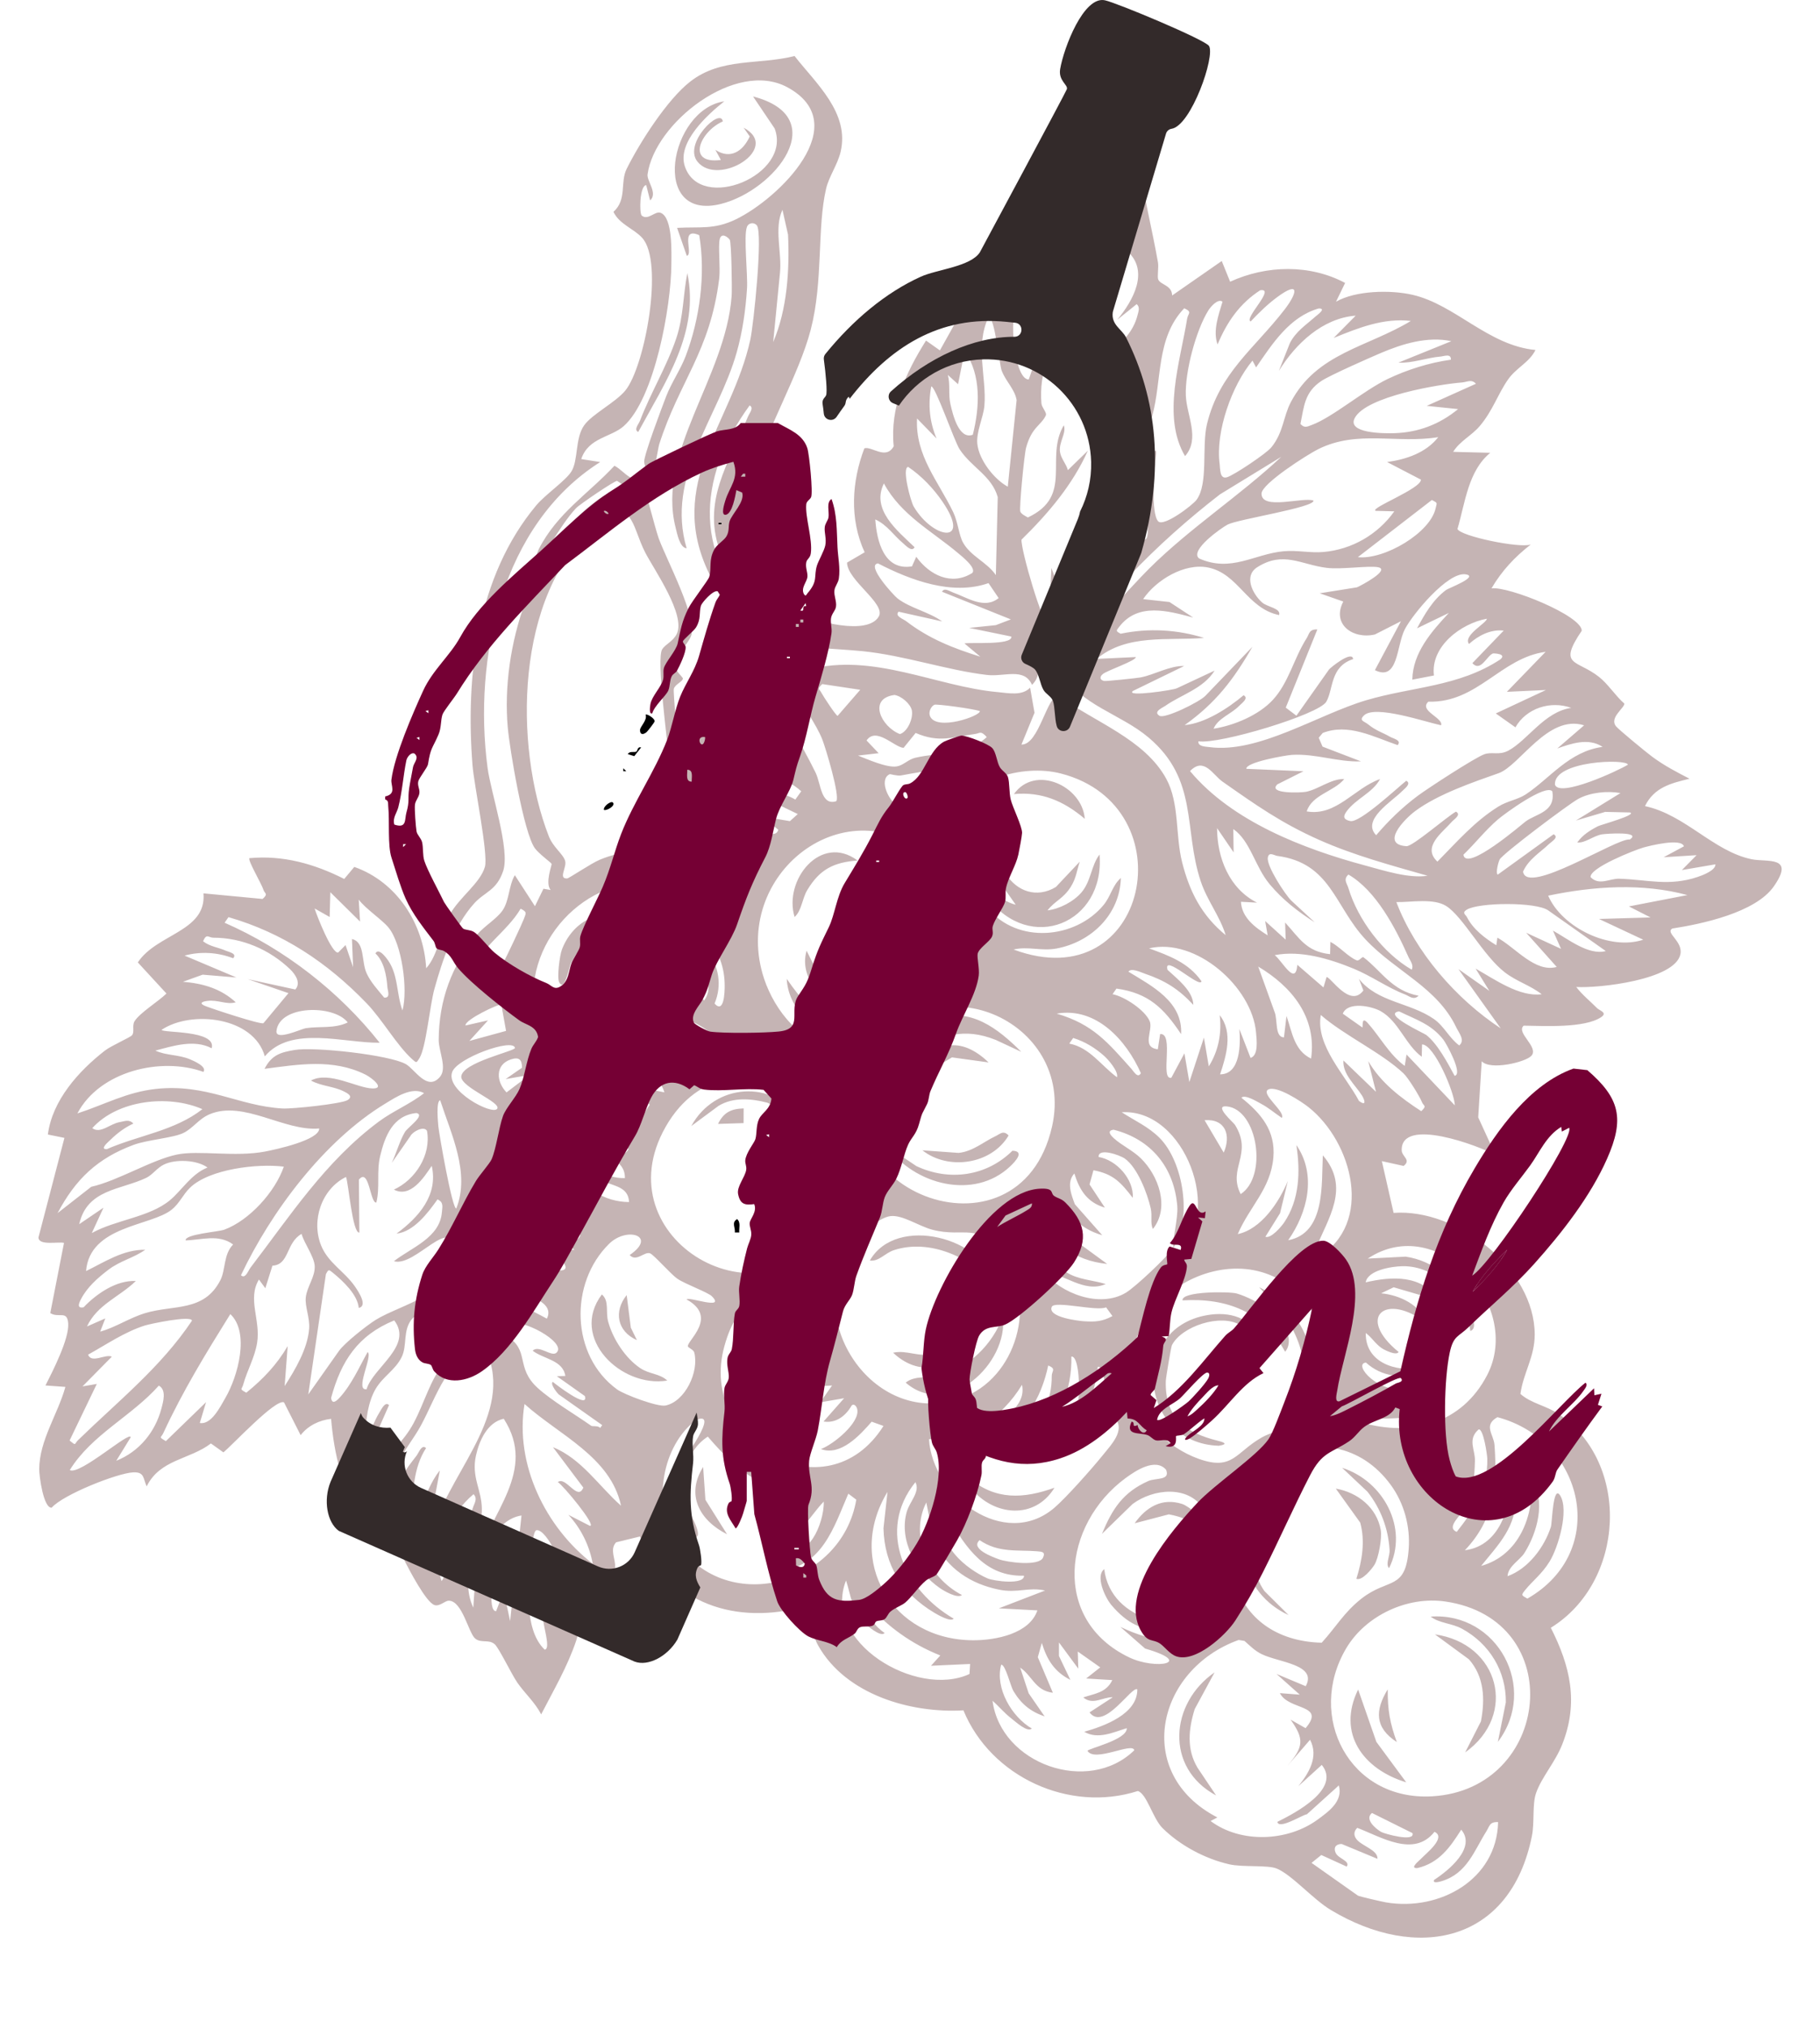
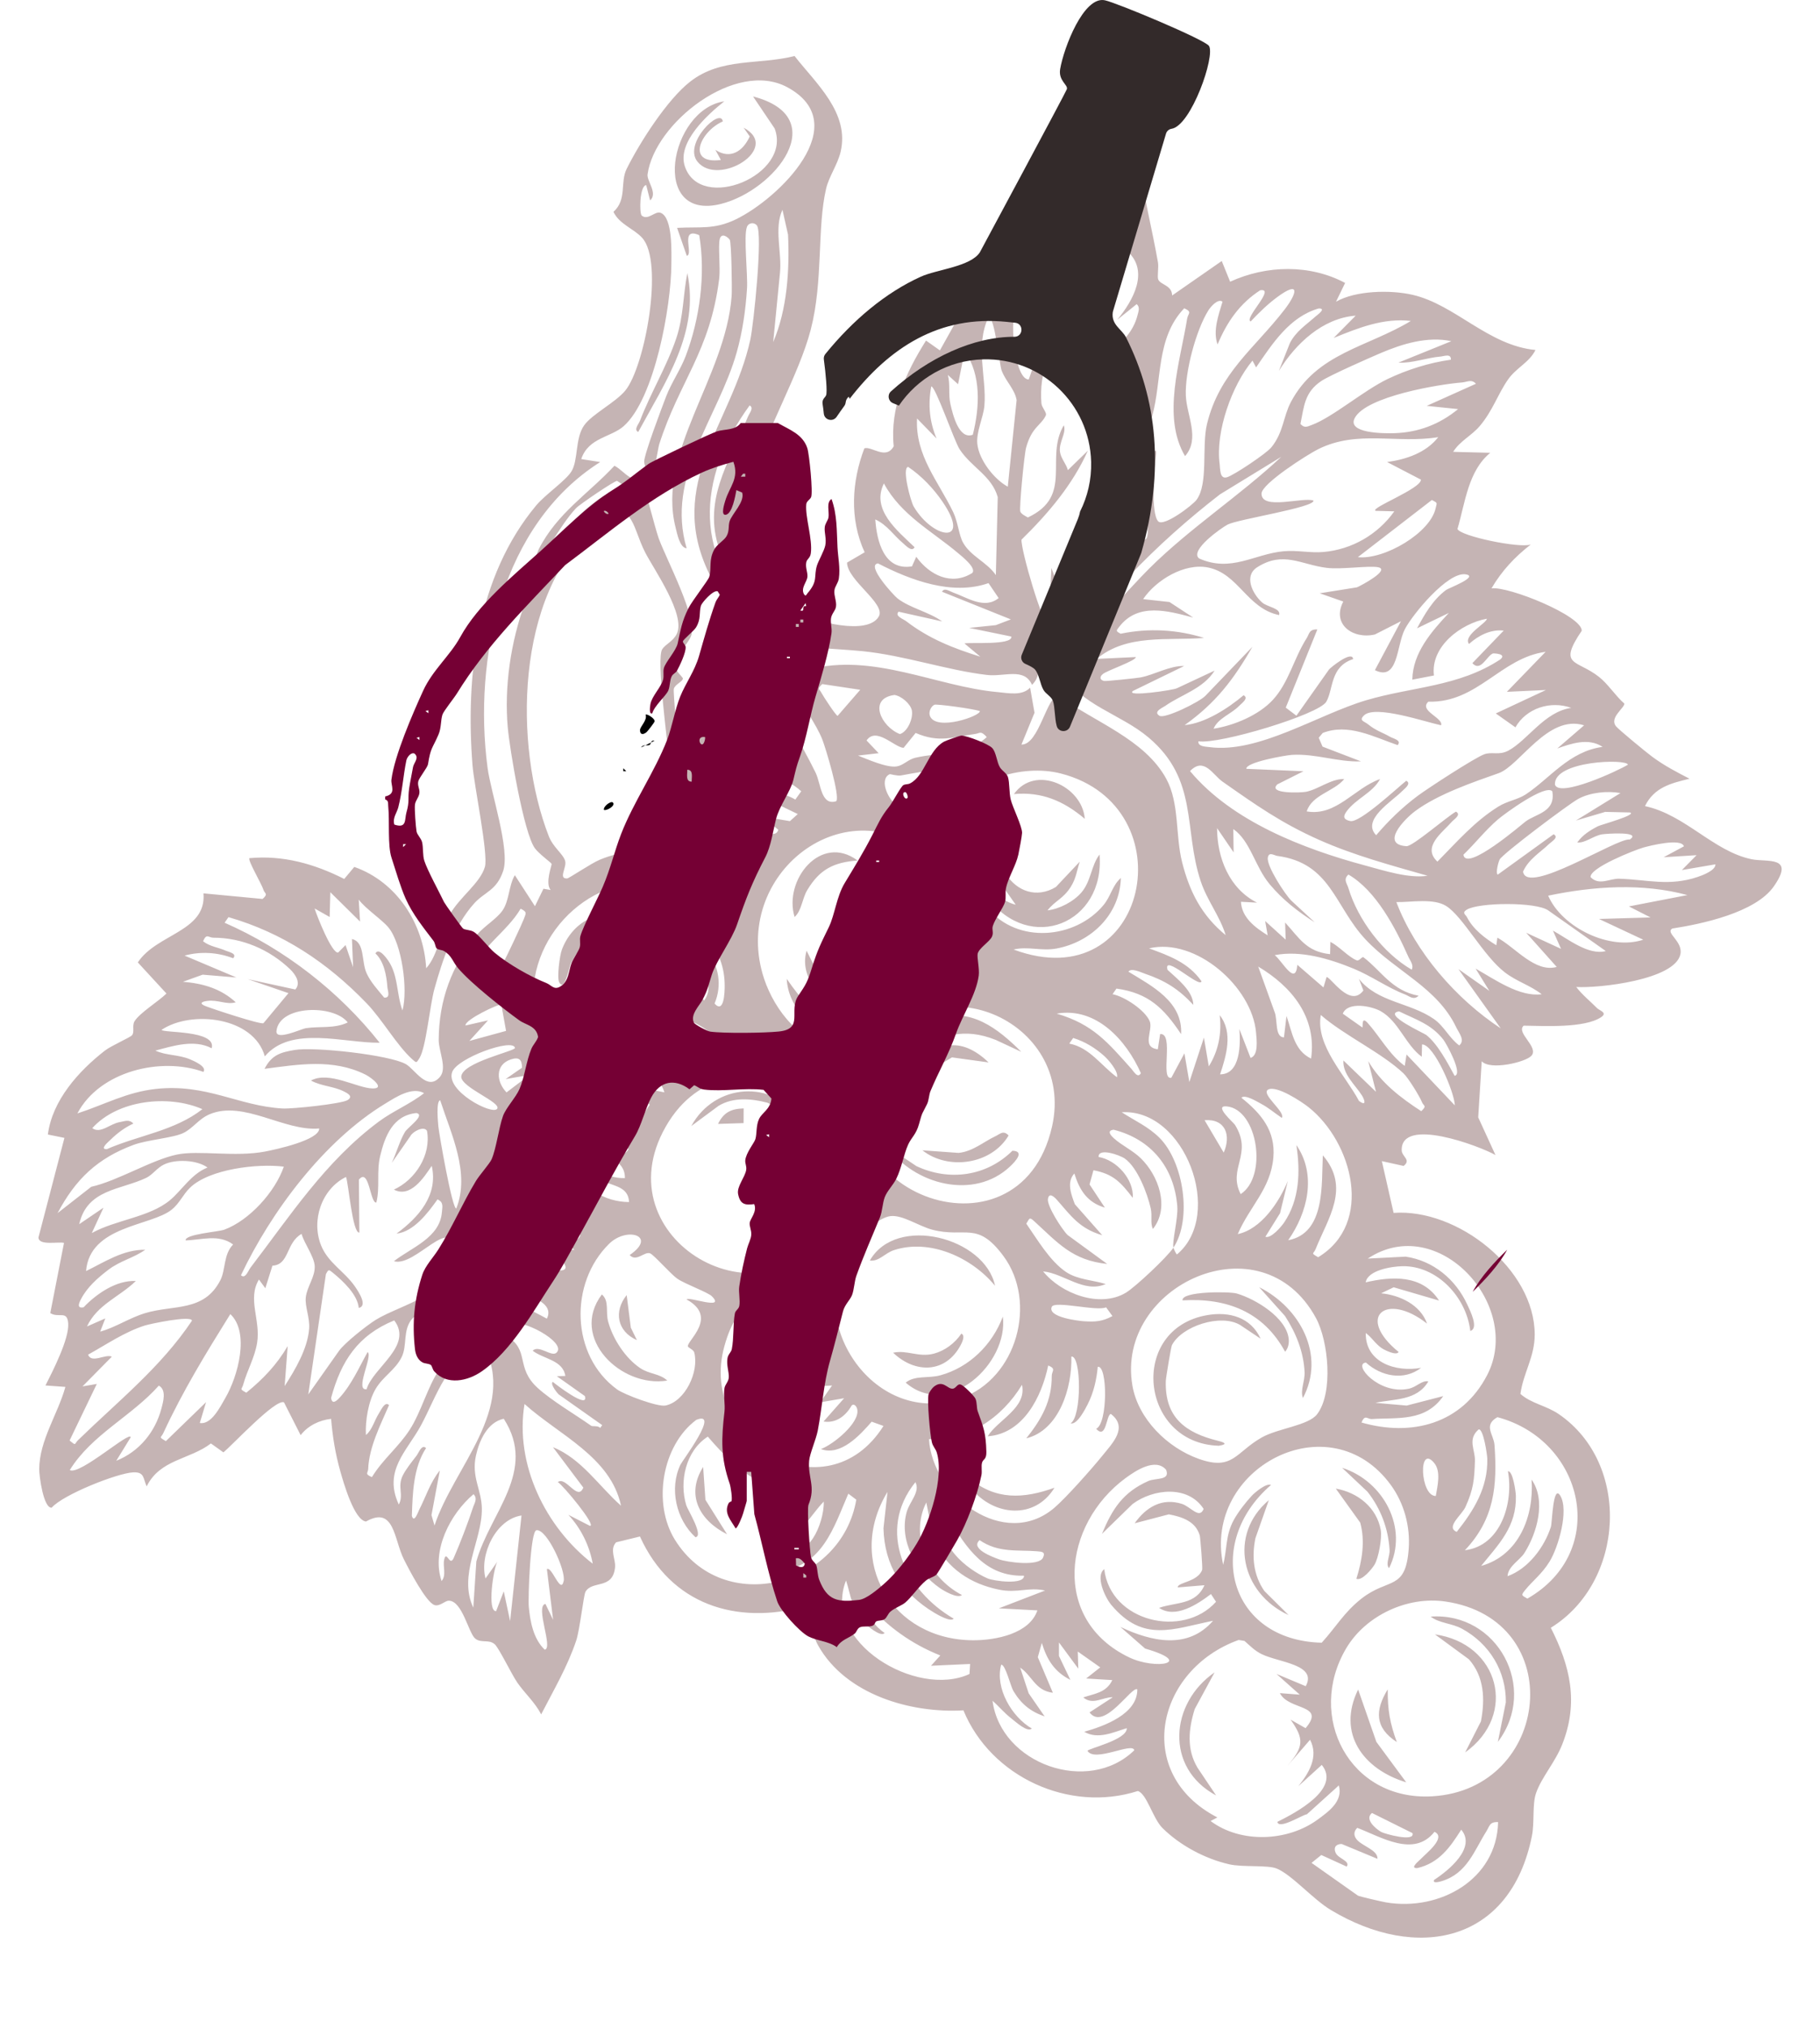
<svg xmlns="http://www.w3.org/2000/svg" id="Ebene_2" viewBox="0 0 796.16 887">
  <defs>
    <style>.cls-1{fill:#750034;}.cls-2{fill:#8c6b6b;opacity:.5;}.cls-3{letter-spacing:-.09em;}.cls-4{letter-spacing:-.03em;}.cls-5{letter-spacing:-.03em;}.cls-6{letter-spacing:-.02em;}.cls-7{letter-spacing:-.02em;}.cls-8{fill:#401717;font-family:MinionConceptRoman-Bold, 'Minion Variable Concept';font-size:91.99px;font-variation-settings:'wght' 700, 'opsz' 11;font-weight:700;}.cls-9{letter-spacing:-.04em;}.cls-10{letter-spacing:-.04em;}.cls-11{fill:#332a2a;}</style>
  </defs>
  <g id="Ebene_3_Kopie">
    <path id="NA9Jn3" class="cls-2" d="M405.01,148.89l6.15,4.35,14.01-25.07,8.61,6.05c4.56-12.69,16.09-20.89,18.86-34.52l8.01,4.57c11.12-13.23,23.53-23.48,37.82-32.97,1.83,14.62,5.52,28.89,8.07,43.37.42,2.39-.42,6.32.15,7.62,1.01,2.31,5.98,2.42,6.06,6.94l21.7-15.08,3.67,9.06c15.86-7.29,34.88-7.7,50.3.53l-3.98,8.22c8.53-4.93,23.87-5.25,33.47-3.03,18.73,4.32,33.16,22.2,53.79,24.13-2.69,5.44-8.37,7.76-11.92,12.79-4.53,6.41-6.76,13.8-12.54,20.57-3.5,4.1-8.65,6.49-11.55,11.19l16.23.42c-9.68,7.9-10.97,21.82-14.35,33.3,1.11,3.12,27.18,8.56,32.06,6.81-7.02,5.47-12.6,11.4-17.18,19.17,7.55-.96,39.62,12.02,39.48,18.54-10.62,15.73-2.17,12.46,7.62,20.24,3.95,3.13,7.13,8.23,11.01,11.61.13,1.92-6.54,6.07-3.74,9.82,1.07,1.43,13.37,11.53,15.94,13.43,5.29,3.91,10.56,6.64,16.32,9.62-8.06,1.97-15.44,3.72-19.49,11.98,17.6,3.74,29.97,19.77,46.61,23.22,6.79,1.41,19.26-1.67,9.71,11.94-8.01,11.41-31.37,16.38-44.41,18.38-3.1,1.98,4.8,5.55,3.58,11.27-2.39,11.21-35.82,14.9-45.56,14.29,2.58,3.38,6.09,6.19,9.09,9.23,1.12,1.13,4.75,1.97,1.83,3.95-7.26,4.92-25.23,3.84-33.9,3.73-3.53,3.1,6.71,9.29,3.41,13.13-2.42,2.82-18.06,6.56-21.77,2.44l-1.54,24.53,7.55,16.48c-6.88-3.9-41.41-16.97-41.02-2.04.07,2.77,4.29,4.15.84,6.81l-9.52-2.1,5.14,22.64c27.91-2.05,61.71,24.53,61.73,53.22,0,9.8-5.01,16.79-6.25,25.96,4.83,4.24,11.33,5.09,16.76,8.81,31.75,21.73,28.94,73.45-3.47,93.45,8.55,16.86,12.23,32.7,5.01,50.97-3.13,7.93-9.05,14.36-11.49,21.4-1.67,4.82-.61,12.78-1.78,18.65-9.43,47.02-50.51,54.94-87.98,32.4-7.86-4.73-17.01-15.37-23.62-18.1-4.09-1.69-14.77-.5-20.82-1.88-10.53-2.4-21.47-8.2-29.19-15.85-4.23-4.19-6.87-15.01-10.78-16.2-29.91,9.59-64.25-6.05-76.31-35.28-23.17,1.38-51.45-6.92-63.51-28.3-3.15-5.59-2.92-11.71-5.73-17.13-30.12,8.22-58.79-.79-72.26-30.6l-10.44,2.55c-2.96,3.26-.11,7.22-.45,10.89-.94,9.93-9.95,5.6-12.93,10.73-.83,1.43-2.48,16.61-4.05,21.32-3.77,11.31-9.91,21.76-15.35,32.31-2.61-5.2-7.13-9.15-10.38-13.85-2.56-3.69-8.01-15.06-9.87-16.77-2.61-2.41-6-.35-8.63-2.57-2.9-2.46-5.58-16.37-11.45-16.54-1.73-.05-3.97,2.62-6.28,1.93-3.73-1.11-11.31-15.77-13.46-20.06-4.35-8.67-4.07-23.54-16.55-16.49-5.15-.57-9.81-16.94-11.21-21.88-2.17-7.66-3.4-15.11-4.05-23.02-5.12.56-10.16,2.99-13.33,7.13l-7.29-14.36c-3.77-1.61-22.64,18.82-26.5,21.88l-5.46-3.89c-9.29,7.11-22.21,6.87-28.11,18.77-1.63-3.61-.92-6.34-5.89-6.13-6.78.29-30.66,9.7-35.66,15.45-3.58.32-5.47-13.83-5.45-16.85.08-12.65,8.14-24.02,11.45-35.97l-8.71-.63c3.15-6.22,10.4-20.39,9.95-27.08-.4-5.99-4.03-2.23-7.85-4.57l6-30.69c-2.16-.68-11.21,1.37-11.16-2.42l11.35-43.52-7.24-1.47c1.91-14.94,13.46-27.77,24.95-36.7,2.71-2.11,10.88-5.66,11.82-6.68,1.28-1.4-.05-4.15,1.12-6.11,2.17-3.65,10.61-8.8,13.98-12.17l-12.52-13.6c8.25-12.58,30.12-13.46,28.71-30.21l25.85,2.45c2.7-2.32.87-2.4.43-3.88-.8-2.7-6.94-12.94-6.19-13.96,14.74-1.37,28.34,2.46,41.49,9.09l4.4-5.26c18.65,6.55,30.37,24.86,31.45,44.33,5.36-6,6.21-16.1,10.22-23.33,4.34-7.81,13.35-13.77,15.47-21.03,1.58-5.4-4.74-35.78-5.42-44.37-3.09-39.07,1.81-82.52,27.9-113.75,3.85-4.61,12.83-10.77,15.32-14.73,3.13-4.98,1.57-14.56,5.61-20.24,3.48-4.9,13.55-9.88,17.96-15.16,8.55-10.23,17.12-56.25,7.4-66.87-3.7-4.04-9.93-5.88-12.54-11.33,6.04-5.44,2.81-12.84,5.77-18.79,5.78-11.63,17.75-30.34,27.81-38.18,13.61-10.61,29.94-7.2,45.64-11.19,9.44,12.05,24.15,24.88,20.16,41.87-1.33,5.65-5.14,10.86-6.37,16.2-4.01,17.29-1.17,40.26-6.7,61.58-10.23,39.44-56.89,94.62-5.12,123.86,6.86,3.88,29.98,10.05,34.87,1.63,3.27-5.62-13.73-15.74-13.88-23.59l7.71-4.51c-6.74-14.59-5.63-31.05-.13-45.46,3.17-1.08,9.42,5.25,12.84-.9-1.7-16.92,5.22-32.08,14.14-46.25ZM252.02,222.21c-7.69,8.29-13.68,21.3-21.25,30.1l4.94-12.18c8.08-15.81,21.62-24.12,33.08-36.44,2.69,1.34,5.16,4.5,7.79,5.5,1.21.46,2.5-2.12,3.13-1.49,1.48,1.48,6.78,23.17,8.43,27.71,3.37,9.3,17.31,35.28,14.1,42.89-1.68,3.97-6.97,8.49-7.22,12.03-.19,2.69,3.72,5.74,3.71,6.42-.02,1.33-3.45,2.54-3.97,4.5-.36,1.34,1.93,26.33,2.63,27.52,2.41,4.03,2.97-3.17,3.5-3.87l3.44.54c1.38-4.13-.35-21.82.55-23.86.85-1.91,3.76-2.47,5.59-3.15l-2.35-4.43,4.55,1.39-.3-4.8,10.04-1.19c-4.02-3.52-13.56-3.63-12.65-10.77,4.1,4.5,11.42,3.57,15.4,7.5,7.75,7.64,26.27,40.73,31.64,51.82,2.32,4.8,2.32,14.58,9.02,12.45,1.72-2.21-4.59-23.11-6.1-26.98-2.7-6.95-8.9-14.72-10.52-19.77-1.58-4.94,2.02-9.95-1-14.93-4.34-7.14-10.61-5.72-15.94-9.32-7.44-5.02-17.95-20.12-21.98-28.39-19.31-39.66,9.78-65.52,17.93-102.36,1.44-6.49,5.64-46.89,2.84-50.13-1.14-1.32-3.54-1.22-4.3.72-1.53,3.93.43,20.87.03,27-.6,9.3-1.94,18.74-4.47,27.75-8.13,28.88-31.23,54.25-21.94,85.79-3.02-.17-4.2-6.6-4.79-8.89-8.51-33.23,21.75-65.59,24.47-101.33.24-3.09-.09-23.7-.82-24.7-1.03-1.4-3.64-3.14-4.37-.31-.77,2.99.34,12.61-.24,17.31-3.98,31.95-17.46,44.93-26.26,72.5-.58,1.8-2.62,16.6-4.05,14.72-.5-2.38-2.35-4.67-2.51-7.12-.18-2.85,7.85-24.02,9.62-28.63,2.31-5.98,6.32-11.76,8.56-17.66,6.14-16.22,8.78-35.75,5.9-52.82-8.71-3.78-2.34,8.39-5.44,9.03l-4.24-12.22c9.98-.57,16.23.88,25.77-3.76,18.81-9.15,52.15-41.69,22.43-57.75-22.62-12.22-58.09,15.69-61.12,38.12-.39,2.91,4.61,8.27,1.11,11.4l-1.7-6.71c-2.88.23-3.07,12.12-1.99,13.3,2.77,2.36,5.87-2.16,8.33-1.18,5.3,2.11,4.69,17.28,4.66,22.67-.11,18.1-7.27,58.63-20.88,70.65-5.55,4.9-15.44,4.98-18.54,14.38l8.3,1.29c-43.25,27.37-55.58,85.89-49.29,133.63,1.47,11.16,9.95,35.87,6.84,45.21-2.89,8.66-8.11,9.08-12.74,14.25-8.87,9.89-13.83,24.7-17.34,37.34-2.03,7.3-3.64,25.62-6.55,30.28-1.32,2.11-1.25,2.19-3.09.53-6.87-6.16-13.05-17.31-20.09-24.61-17.09-17.71-36.59-30.73-60.35-37.59l-1.71,2.44c26.12,11.41,50.15,30.08,67.84,52.49-15.67.16-38.79-7.69-50.24,5.96-4.81-17.29-32.08-20.34-45.14-11.62.2,1.46,24.18,0,21.89,8.07-7.67-4.04-16.91-1.01-24.64,1.02,4.83,2.24,10.13,1.67,15.22,3.84,1.48.63,7.52,3.16,5.81,5.48-18.48-6.71-45.37-.37-55.13,18.16,11.83-3.83,21.61-9.33,34.29-10.71,22.24-2.42,36.05,7.42,55.42,8.55,4.27.25,25.92-2.04,28.5-3.68,2.62-1.66-.05-2.99-1.73-3.83-4.52-2.25-9.89-2.26-14.3-4.72,7.96-4.28,20.25,3.39,27.02,3.47,5.65.06-.61-4.79-3.2-6.07-14.2-7.06-29.28-4.45-44.13-2.51,3.14-6.11,6.97-7.19,13.13-8.25,8.61-1.48,41.43,2.14,48.64,6.16,4.03,2.25,9.4,12.2,15,5.56,3.18-3.77-.6-11.23-.58-16.08.06-17.3,5.64-32.6,16.74-46.01,3.11-3.76,8.62-6.95,11.15-10.6,3.05-4.41,2.7-10.91,5.41-15.47l8.8,13.57,3.72-7.64,3.14.54c-2.52-3.03.58-10.83.43-11.39s-5.47-4.33-7.32-6.85c-4.86-6.63-11.03-43.26-11.88-52.98-3.02-34.5,10.52-79.24,40.01-99.81,5.52-3.85,7.81-2.7,13.89-3.88l-6.08-4.01c-1.07-.07-16.42,10.3-17.9,11.91ZM101.99,419.08c-6.82-2.62-14.23-3.07-21.25-1.16l22.67,9.57-14.76-1.23-8.62,3.11c8.69.73,16.47,2.9,23.1,8.96-3.92,1.22-7.83-1.23-12.5-.59-2.5.34-3.64,1.11-.69,2.28,3.23,1.27,23.81,8.07,25.3,7.47l10.95-13.15-17.78-6.11,20.76,4.51c2.63-2.82,0-6.65-2.2-8.78-8.99-8.68-21.15-13.88-33.58-13.86-2.18,0-3.04-2.09-4.55,1.55,2.88,2.3,6.64,2.66,9.88,4.1,1.44.64,5.16,1.26,3.27,3.32ZM88.54,485.08c-14.93-6.49-37.01-4.06-48.18,8.3,3.6,2.64,7.72-1.92,11.95-2.62,2.23-.37,4.16-1.41,6.03.62-3.82,1.75-7.08,4.22-10.09,7.17-.78.77-4.93,4.21-1.47,4,13.78-6.03,29.65-7.98,41.76-17.47ZM139.63,493.53c-15.22,1.38-33.1-12.52-47.99-6.2-4.77,2.03-7.23,6.18-11.53,8.22-4.55,2.15-15.68,2.91-21.77,5.18-15.75,5.88-25.28,14.95-33.15,29.81l14.73-11.51c11.81-2.68,26.33-11.77,37.49-14.1,9.55-1.99,25.42,1.21,38.62-1.33,4.43-.85,23.71-4.98,23.61-10.07ZM342.29,91.75c-3.81,8.15-.13,18.87-1.1,27.69l-2.96,30.17c6.14-14.35,7.19-31.5,6.5-46.96l-2.45-10.9ZM90.78,510.6c-4.7-3.39-14.08-3.76-19.09-1.29-3.05,1.5-4.97,4.48-7.64,5.77-11.09,5.35-25.96,4.88-29.39,20.3l10.61-7.21-5.11,11.1c10.44-5.82,25.21-6.88,34.21-14.39,5.27-4.4,9.23-11.39,16.41-14.28ZM144.19,401.02l-6.56-3.71c.97,3.21,7.56,19.88,10.31,19.27l3.22-3.26,3.3,9.67-.49-12.31c5.81,1.35,4,9.85,6.45,15.07,1.86,3.98,4.91,7.19,7.64,10.55,2.93.21,1.53-3,1.41-4.56-.36-4.92-1.43-11.25-5.23-14.75,1.19-2.38,3.75.75,4.68,1.89,5.47,6.71,4.33,15.36,7.14,23.04,2.49-9.12-.26-29.12-6.1-36.26-2.8-3.43-9.93-8.11-13.03-12.21l.58,9.59-13.01-12.84-.29,10.82ZM248.1,384.18c.82-.04,10.53-6.64,14.25-8.18,4.83-2,9.12-2.93,14.17-3.95.02-15.17,8.73-26.8,16.11-39.23-.39-7.75-5.7-44.8-2.92-48.93,1.5-2.22,4.69-3.38,6.31-6.59,4.13-8.22-9.74-27.94-13.68-35.49-6.31-12.08-5.3-26.11-22.42-11.34-34.49,29.75-35.25,95.52-19.88,135.16,1.9,4.9,6,7.55,7.12,10.65,1.06,2.94-3.21,8.09.95,7.9ZM124.16,510.22c-11.48-1.44-32.47.98-41.02,9.19-3.06,2.94-4.59,6.87-8.05,9.63-9.1,7.26-35.81,6.96-37.45,26.85,8.22-4.01,16.27-9.46,25.9-9.32-5.2,3.66-10.94,4.76-16.27,8.85-4.6,3.54-9.11,7.49-11.85,12.75-.96,1.84-1.89,4.17,1.16,3.55,5.68-5.96,14.36-11.9,22.84-11.49-7.09,6.92-16.92,10.29-21.37,19.89l8.02-3.53-2.24,5.77c6.4-1.68,12.74-5.98,19.64-8.07,12.46-3.78,25.81-.39,32.97-14.49,2.27-4.47,1.32-11.33,5.55-15.54-6.35-4.7-13.86-1.95-20.8-1.79-.29-2.76,14.3-3.69,16.98-4.7,10.94-4.08,22.2-16.52,25.99-27.55ZM152.13,447.15c-6.19-7.93-29.95-7.62-31.19,3.75-.49,4.46,10.9-.93,12.76-1.22,6.08-.95,12.6.31,18.44-2.53ZM327.91,177.32c-23.43,32.24-25.04,67.75,6.63,94.86,2.46-2.46,1.47-2.57-.25-4.75-6.96-8.81-14.11-13.26-18.76-24.87-9.15-22.83,3.37-40.19,11.63-60.28.65-1.58,2.8-3.97.75-4.96ZM83.98,577.58c-.28-2.45-18.47,1.43-20.66,2.13-8.9,2.84-16.69,8.25-24.78,12.73,1.5,4.02,7.5-.42,10.39.88l-12.84,13.01,6.26-1.08-11.9,24.73c3.05,2.55,1.94,1.56,3.72-.17,17.26-16.81,36.26-31.92,49.81-52.23ZM69.47,605.99c-11.92,13.43-29.3,21.36-38.94,36.92,4.24,2.51,26.59-17.49,26.64-14.32l-6.31,10.26c10.02-3.98,17.02-12.56,19.74-22.81.8-3.01,2.33-8.21-1.13-10.05ZM185.52,478.07c-5.37-2.96-12.45,1.83-17,4.59-26.76,16.23-49.91,47.18-63.11,75.05,1.93,1.8,3.13-1.97,4.24-3.42,17.37-22.68,32.57-46.25,55.93-63.68,6.3-4.7,13.77-7.71,19.95-12.54ZM227.74,397.43c-5.96,10.11-17.09,16.32-21.17,27.39,2.31,2.79,2.57.73,3.91.41,2.83-.68,8.02-2.17,9.78-4.49.78-1.03,8.15-16.8,8.87-18.76.95-2.61,1.63-3.12-1.38-4.56ZM100.76,574.7c-10.68,17.14-20.8,33.64-29.29,51.99-1.05,2.28-2.31,1.55,1.09,3.57l17.58-17.04-2.74,9.1c5,.94,8.97-7.1,11.29-11.13,5.28-9.18,10.72-28.29,2.07-36.49ZM113.27,559.59c-5.14,8.51.8,17.65-.79,27.64-1.04,6.5-4.46,12.31-6.09,18.32-.58,2.15-1.9,1.79,1.36,3.53,7.38-6.01,13.16-12.04,18.09-20.36l-1.32,17.46c4.68-7.27,10.02-16.31,10.71-25.03.39-4.89-1.92-9.69-1.46-13.78.53-4.7,4.09-8.86,3.9-13.62-.17-4.16-4.6-9.95-5.75-14.12-6.93,3.92-5.24,13.5-12.75,13.9l-3.1,9.86-2.8-3.81ZM134.87,609.81l13.44-19.04c2.4-3.4,12.01-11.02,16.01-13.52,10.89-6.82,35.98-11.78,34.8-29.77-1.13-17.26-17.4,6.89-26.81,4.09,7.53-5.88,20.13-10.24,21-21.44.19-2.4.85-4.34-1.93-5.59-4.06,5.76-10.43,14.2-17.91,14.96,9.65-7.09,18.31-16.85,15.39-29.63-3.35,4.98-9.27,14.22-16.55,10.39,9.38-4.27,16.4-15.2,14.48-25.71-1.35-2.32-6.25.33-7.23,2.25l-8.18,11.77c2.01-4.26,3.4-9.49,5.77-13.52,1.19-2.01,9.12-7.39,5.02-8.28-10.27,1.03-13.8,10.08-15.89,18.9-1.63,6.91,0,13.62-1.65,20.24-2.74.48-3.1-15.53-7.63-10.01l.2,23.16c-3.04.37-4.7-21.41-5.84-24.34-10.72,5.32-15.28,19.04-10.91,29.93,3.09,7.69,10.25,11.36,14.8,17.95,1.67,2.42,5.69,8.51,1.7,9.42-.58-5.85-6.79-11.68-11.28-15.34-1.87-1.53-1.91-1.67-3.1.54l-7.71,52.6ZM205.34,455.24l16.04-4.39-2.08-11.5c-.77-.54-16,6.55-15.67,9.14l9.85-2.24-8.14,8.98ZM435.64,251.51l.82-34.12c-2.65-9.31-11.43-12.95-16.66-20.87-2.34-3.54-10.63-27.76-12.42-27.52-1.47,7.95-.79,15.32,2.31,22.79l-8.53-8.77c-.83,16.19,9.27,27.38,15.82,40.96,2.07,4.29,2.47,10,4.29,13.29,3.33,6.04,10.46,8.53,14.37,14.24ZM225.27,458.28c-.79-4.37-25.27,4.37-27.47,10.58-2.93,8.26,17.44,18.87,19.65,16.1,2.2-2.76-15.5-9.25-15.68-14,.11-6.31,23.76-11.29,23.51-12.67ZM334.6,316.43c-9.06-23.21-23.37-23.98-21.51,3.19l21.51-3.19ZM315.91,408.11c1-11-15.41-19.09-24.7-21.14-32.1-7.09-62.31,23.37-57.42,55.27.38,2.46,6.07,22.4,8.37,12.59.66-2.8-1.99-5.7.54-8.18l5.31,2.83,1.49-7.25,2.96,2.28c14.24-11.4,29.48-12.6,46.89-10.52,2.29-2.02.91-12.98-2.08-15.11l7,3.1-3.78-9.59-10.33-9.53c15.44,4.27,29.29,19.42,22.43,36.05,4.23,4.65,4.43-5.24,4.43-7.79-.02-15.99-10.25-26.15-23.9-33.08l-21.45-5.49c17.17-4.65,32.43,3.35,44.23,15.55ZM419.11,168.04l-4.48-4.07c1.13,4.22.16,8.51,1.13,12.75,1.02,4.46,3.66,15.72,9.8,13.4,2.98-11.91,3.82-26.09-3.57-36.58l-2.89,14.5ZM432.4,138.8c-5.95,12.4-.75,26.53-1.77,38.6-.43,5.11-3.64,11.44-3.1,16.72.7,6.91,7.26,15.44,13.33,18.73l3.86-37.88c-.82-4.81-4.78-8.21-6.54-12.9-1.07-2.86-3-23.79-5.77-23.27ZM192.55,481.19c-1.87.42-.96,9.54-.79,11.45.26,2.97,6.08,36.39,7.85,35.86,6.13-15.46-2.25-32.51-7.06-47.32ZM386.67,211.42c-5.73,11.51,5.94,20.7,13.41,27.89-1.18,2.32-3.85-.75-5.12-1.81-3.94-3.27-6.93-8.02-12.07-10.33.68,9.66,3.9,22.52,16.06,20.52l1.86-4.19c5.79,7.98,15.32,12.8,24.44,7.14,2.24-2.13-4.74-7.55-6.09-8.69-11.31-9.59-25-16.63-32.5-30.53ZM446.87,128.75c-6.57,4.81-3.61,37.44,3.17,37.2,5.4-16.29,13.45-33.13,9.05-50.64l-9.22,24.78-3.01-11.33ZM397.28,204.2c-2.88.3,1.06,15.05,2.44,17.37,8.53,14.37,25.48,16.76,12.57-2.17-3.96-5.8-9.2-11.29-15.01-15.2ZM344.15,334.2c-3.83-5.22-8.26-4.9-14.25-4.52-19.93,1.29-36.15,17.77-37.72,37.74l15.35-20.43-7.92,20.27,1.41,4.56,6.18-11.08,10.99-8.06c-6.6,6.83-15.53,15.86-12.79,25.94,2.57-3.38,4.8-7.07,7.39-10.45,1.11-1.45,2.3-5.22,4.24-3.42-2.84,2.32-9.24,21.36-3.88,21.16l4.84-9.44c1.6,2.72-1.68,5.03-.17,9.19.75,2.06,1.52,3.23,3.56,4.23l11.98-22.02-4.19-4.68c1.06-1.63,10.04,4.51,11.28-.31l-6.92-5.81,12.01,2.05,3.45-3.1-16.47-7.97c4.73-2.38,11.01-.97,15.4,1.63l2.59-3.63c-6.7-6.04-15.22-7.96-23.98-7.74-.57-4.07,15.37-1.56,17.61-4.11ZM468.62,110.97c-4.21,1.46-6.56,19.64-2.18,18.7,3.44-5.47,5.17-12.7,2.18-18.7ZM221.17,471.94l7.2-5c-.05-3.68-1.4-4.77-4.91-3.61-6.95,2.3-6.43,9.76-1.87,14.42l10.03-7.64-10.45,1.82ZM352.68,283.39c-3.67,1.72-1.77,7.43,1.09,9.43,28.18-7.5,55.89,7.44,82.61,9.86,4.68.42,10.75,1.78,14.24-1.93l1.93,10.97-5.72,13.91c7.74.21,11.14-21.69,16.26-21.38,15.38,11.45,37.59,18.85,47.11,36.38,5.83,10.73,3.91,24.66,6.94,36.57,3.27,12.85,8.53,23.17,19.03,31.78-2.54-8.37-8-14.9-10.88-23.47-7.69-22.93-.87-44.4-22.84-62.96-12.37-10.45-30.1-14.26-37.33-28.09.49-6.45,30.88-39.14,37.48-45.7,17.97-17.88,39.45-31.7,57.9-48.97l-26.83,16.42c-28.08,21.75-53.18,47.27-72.46,77.3l-10.05-14.43c-.36,7.08,6.68,14.21.29,20.43-3.4-7.7-12.08-3.45-19.62-4.32-17.52-2.03-36.05-8.54-54.67-10.42-3.24-.33-23.38-1.89-24.49-1.37ZM384.05,246.4c-5.34.74,6.98,14.09,8.59,15.33,5.53,4.25,13.76,5.89,19.5,10.04l-19.06-4.25c-1.8,1.94,1.98,3.12,3.42,4.22,9.95,7.63,20.53,11.77,32.35,15.46l-6.94-5.79c2.34-.63,21.08.94,20.51-3.02l-18.45-3.79,11.66-1.2,6.57-2.51-30.11-12.09c.97-1.98,3.37-.18,4.89.35,6.11,2.15,13.66,7.5,19.88,2.41l-4.44-6.54c-15.81,5.57-34.01-1.22-48.38-8.64ZM488.12,98.98c-.65.12-2.76,7.09-3.26,8.67-.5,1.57-3.43,4.84-.25,5.39,6,1.04,8.26-11.53,3.52-14.06ZM493.25,109.96c-2.67,9.01-11.33,6.02-16.03,10.23-5.57,4.98-10.8,15.65-7.4,22.92,10.43-5.6,11.96-15.69,17.56-23.52.75-1.05,2.61-3.28,3.98-1.76l-16.96,29.28c-15.7-.5-19.87,16.48-18.83,29.27.16,1.93,2.49,4.07,1.93,5.29-2.06,4.45-6.15,4.98-8.65,14.17-.8,2.96-3.08,26.63-2.51,27.91.54,1.2,2.16,1.86,3.29,2.56,20.14-9.44,7.24-25.9,15.73-40.32,1.26,3.41-2.24,7.37-1.67,11.6.4,2.97,2.7,5.19,3.46,8.02l8.73-8.51c-6.66,14.93-17.44,27.57-29.02,38.91-.36,4.25,9.35,37.82,11.98,37.39l1.08-24.98,8.8,22.75c.79.85,1.62-.63,1.87-1.4,3.55-10.82-6.18-27.73.27-39.42,1.94,9.46-1.84,22.09,7.14,28.96,4.06-6.57,4.92-16.27,3.96-23.87-.29-2.29-6.02-16.53-2.43-17.37l7.06,25.21c7.06,2.77,1.88-7.33,1.97-9.26.24-5.24,2.99-27.12,4.37-31.76,2.58-8.71,9.93-17.13,5.7-26.88-3.22-7.44-2.99,5.45-3.36,7.05-6.19,26.3-21.5,3.15-19.68-10.63,2.25-16.96,18.28-19.04,22.04-34.01.41-1.64,1.15-3.45-.39-4.78l-8.52,6.86c7.01-8.42,14.09-21.23,4.54-29.92ZM172.46,577.46c-15.87,6.51-23.2,17.67-27.61,33.88.37,3.06,2.32,1.44,3.73-.1,5.22-5.71,8.52-13.27,12.23-19.92,2.46,1.58-5.85,17.08-.44,16.23,2.79-9.48,20.54-19,12.08-30.1ZM359.69,299.17c-2.48,2.4-1.23,2.05-.36,3.81.63,1.28,6.49,10.23,7.09,10.09l9.89-11.4-16.62-2.5ZM229.47,488.85c-16.48,16.4-20.08,44.49-.75,60.09,8.41,6.79,29.56,11.82,11.75-2.66l10.82.31c-3.4-2.9-9.17-4.55-9.74-9.66l11.13,5.08c4.27-3.97-4.96-4.67-4.33-9.48,3.13-.5,7.26,4.88,9.16.04-8.55-4.86-14.2-11.23-19.5-19.29l-4.58,7.79c-1.75-6.22,6.11-13.73-1.42-17.55-1.1.18-4.67,9.13-5.1,11.12-.77,3.63,1.58,8.1-1.51,9.97-5.98-13.36,12.43-24.11,4.08-35.76ZM319.48,460.39c-24.23-31.17-68.14-17.49-75.03,21.01-3.52,19.68,8.55,44.11,30.73,44.31-.38-7.76-8.43-6.71-13.63-10.5-9.82-7.15-14.91-18.99-10.21-30.69.57-1.43,3.21-7.54,5.49-5.81-10.59,13.26-1.73,36.94,16.54,36.52.15-6.96-6.65-8.85-11.31-12.6,3.75-1.94,9.68,5.52,12.91-.06l-6.47-6.44,7.26.24,8.43-13.19-6.39-8.05,12.84,2.6c-2.7-9.28-13.68-9.92-21.43-8.68,4.69-4.68,12.04-3.17,17.53-1.53,3.95,1.18,8.31,7.1,11.65,1.89-7.77-9.44-17.27-14.66-29.51-11.65-.26-3.08,10.42-4.45,13.28-4.33,8.71.36,19.36,5.7,23.38,13.66l1.81-4.28-8.88-11.74c7.32,3.44,13.2,6.6,18.43,12.98l2.58-3.65ZM212.27,570.56c-1.36-10.11-1.47-22.48-7.53-31.05.33,5.68,1.1,11.84,2.44,17.37.98,4.07,2.53,10.4,5.1,13.68ZM162.69,646.01c4.73-7.78,11.49-12.97,16.49-20.65s8-19.14,12.72-25.92c2.97-4.27,7.2-6.65,10.52-12.62,4.2-7.54,5.22-16.51-.53-23.45-1.18-.49-20.1,11.65-21.57,13.35-4.28,4.94-2.03,11.67-4.67,16.9-2.84,5.62-8.03,8.27-11.29,13.74-3.2,5.37-4.63,13.97-4.29,20.22,2.79-2.23,3.66-6.35,5.79-9.64.9-1.39,2.53-5.21,4.33-3.44-3.74,8.65-8.76,18.37-9.13,27.98-.07,1.73-1.7,2.12,1.63,3.52ZM398.9,310.73c-.58-2.92-4.58-6.34-7.61-6.8-11.78,1.59-5.8,13.94,2.38,17.11,3.53-1.11,5.86-7.09,5.22-10.31ZM308.02,437.52c5.19-6.76-1.32-17.73-6.04-5.96l6.04,5.96ZM384.34,329.4l-9,1.05c4.29,1.65,12.66,5.45,17,4.72,2.86-.48,4.96-3.04,7.99-3.75,10.39-2.45,23.11-1.32,31.33-9.08-2.77-2.98-2.87-1.64-5.12-1.34-9.65,1.29-15.64,4.04-25.99-.46l-5.28,6.53c-4.07-.26-11.97-9.37-16.2-3.23l5.27,5.54ZM416.5,422.06c5.21-16.6,5.13-33.94-8.8-46.48-37.17-33.46-88.63,6.99-73.41,52.57,4.5,13.47,16.52,29.65,32.04,28.48-10.5-6.37-21.47-15.47-22.18-28.55,6.11,8.75,12.05,16.51,23.18,18.62,2.2.42,2.04,1.25,3.49-1.65-9.59-5.97-21.65-16.7-17.97-29.26,5.25,10.58,12.33,25.8,26.5,22.41-7.66-6.73-16.27-14.22-15.17-25.44,6.3,9.23,10.25,18.47,22.85,19.77l-9.67-12.34c2.79-1.52,5.96,3.04,9.79,3.73,4.85.88,7.01-2.6,7.17-7.2.14-4.17-3.77-5.57-2.89-8.65,2.95,1.73,6.21,5.5,7.2,8.7,1.04,3.35-1.69,6.89.24,9.41l4.26-14.2-3.53-12.86c7.53,5.71,7.16,12.72,6.76,20.95-.17,3.46-.47,4.02,1.76.78,3.34-10.66,3.04-20.98-1.9-30.98l-9.36-12.94c9.16,4.93,13.8,13.95,16.5,23.57l3.16,21.56ZM518.04,134.82c-12.46,13.03-9.63,31.45-14.03,47.19-2.64,9.43-8.44,18.7-9.86,28.67-.67,4.71,1.09,22.94,5.1,25,2.05,1.05,2.73-.26,2.82-2.62.44-11.94-6.33-19.58,1.74-33.77,1.74-3.07,2.28-2.94,1.74.78-.76,5.26-2.11,24.36,1.07,27.9,2.37,2.63,14.99-6.95,16.8-9.37,5.27-7.03,2.2-23.36,4.58-33.17,5.43-22.39,20.73-32.96,33.89-49.99,5.59-7.24,6.95-12.96-3.15-5.52-4.27,3.15-8.02,6.84-11.65,10.67-3.1-1.33,11.28-14.88,4.14-13.63-8.95,5.82-14.52,13.87-18.6,23.68-2.18-5.93.45-12.96,2.16-18.71-2.05-1.5-5.25,2.33-6.13,3.72-5.49,8.72-10.34,27.03-9.92,37.35.36,8.75,6.36,18.81-.34,26.48-10.25-17.29-2.12-41.32.91-60.08.38-2.38,2.44-2.89-1.27-4.58ZM221.65,562.5c-3.02.56-1.45,2.29.09,3.72,5.07,4.67,11.62,7.17,17.48,10.49,4.22-8.31-12.51-10.93-17.57-14.2ZM190.08,667.18c8.3-25.38,36.27-51.21,21.46-78.66-15.68,4.66-20.53,22.25-27.42,34.92-6.17,11.33-16.56,19.72-9.66,34.56,2.28-4.34-.75-7.68,1.72-12.69,1.38-2.8,3.99-6.03,5.97-8.59,1.12-1.45,2.28-5.22,4.23-3.42-5.6,8.58-5.87,19.76-6.21,29.68,1.02,3.35,2.69-1.7,3.21-2.71,2.95-5.75,4.86-12.08,9.03-17.19l-3.66,19.54,1.34,4.57ZM408.75,308.22c-1.52.71-2.65,3.19-1.93,4.94,2.76,6.77,22.19-.06,21.81-2.16-2.58-1-18.97-3.21-19.88-2.78ZM389.17,338.59c-7.28,3.33,5.78,24.3,13.8,11.36l-5.7-4.94c10.55,1.59,12.79,2,19.79-7.2-.45-3.28-20.34.93-23,1.34-1.68.26-4.62-.69-4.89-.56ZM235.28,607.07c6.16,5.58,16.2,11.44,23.34,16.48.57.41,2.97-.18,3.94.92l.87-1.21-19.04-13.44c-.25-.17-3.98-4.52-2.57-5.48.7.64,16,12.49,14.01,6.2l-12.26-8.68,3.73-.1c-1.06-7.01-9.53-7.36-14.29-11.04,2.75-2.73,8.22,2.85,10.4.89,5.04-4.51-16.72-15.94-20.42-12.27l-1.62,4.78c10.73,6.34,3.79,13.79,13.9,22.94ZM289.92,495.15c-24.84,48.73,47.1,88.38,74.96,38.86,27.05-48.08-48-91.75-74.96-38.86ZM275.44,548.88c12.25-8.32-1.1-12.63-8.95-4.95-17.56,17.2-16.86,48.96,3.45,63.71,3.15,2.29,17.78,7.74,21.15,7.06,8.64-1.74,14.84-14.9,12.59-23.28-.31-1.14-2.68-2.04-2.77-2.62-.38-2.5,13.42-12.78-.52-20.48.33-1.56,17.25,4.94,11.05-1.39-1.69-1.73-11.77-5.37-15.1-7.68-3.12-2.17-10.18-10.38-11.94-11.1-2.45-1-6.08,3.98-8.95.72ZM207.05,703.1l1.32-20.18c5.95-21.34,26.76-39.56,12-62.44-7.19,1.51-10.73,9.63-12.16,16.07-2.1,9.48,2.5,14.98,2.58,23.29.14,13.8-10.5,28.96-3.74,43.25ZM547.9,157.72c-9.01,10.75-16.24,31.07-14.38,45.1.3,2.29-.03,6.84,3.2,5.91,3.01-.86,17.2-10.36,19.39-13.04,5.38-6.58,5.19-13.42,8.57-19.83,11.33-21.47,33.48-23.97,52.5-35.5-11.91-1.4-23.02,3.06-33.77,7.44l9.64-9.75c-14.45,1.09-26.26,12.23-33.6,24.13l4.83-12.17c2.65-5.11,7.02-7.88,11.06-11.49.83-.74,5.11-3.68,1.54-3.62-12.8,3.64-20.3,15.47-27.41,25.78l-1.56-2.97ZM271.67,658.51c-4.55-21.39-27.14-30.91-42.22-44.49-4.36,26.41,9.27,54.02,29.84,69.84-1.44-7.92-5.14-15.47-10.66-21.37l9.46,4.84c2.96-.06-11.97-18-14.08-19.15,3.56-2.76,8.66,8.61,11.17,2.41l-13.29-17.69c12.58,5.13,20,16.96,29.79,25.62ZM207.14,653.47c-10.25,8.65-18.48,24.68-13.97,37.99,2.24-2.64.44-6.32,1.13-9.36,1.03-4.51,2.38,3.32,4.16-.7,2.56-5.78,6.48-15.98,8.4-21.96.64-2,2.21-4.04.28-5.97ZM443.39,415.27c59.01,21.95,76.19-62.66,20.71-76.98-16.83-4.34-41.73,2.53-47.27,20.61-1.05,3.43-2.65,9.35,2.88,9.12,2.03-2.2,2.06-5.91,5.38-2.47-2.6,4.07-4.41,9.17.96,11.71.49-3.51,1.49-6.55,3.17-9.71.84-1.58,4.48-8.39,6.85-7.12-7.66,11.25-7.17,31.25,8.26,35.25l-9.13-12.97,3.58-13.01c1.41,4.06-1.91,7.46,1.03,12.21,5.05,8.16,13.83,10.97,22.07,6.02l10.47-11.1c-1.35,4.01-1.52,7.14-3.91,10.97-3.31,5.31-6.93,6.1-10.2,10.34,5.2-.57,11.45-3.87,14.83-7.83,4.23-4.94,4.24-11.77,7.92-16.59,2.48,30-30.34,43.78-49.09,18.72-2.39,2.39-1.53,2.6.23,4.75,12.82,15.71,38.2,13.56,50.59-1.35,3.25-3.91,3.87-8.62,7.6-11.86-.43,16-12.99,28.01-28.12,30.84-6.59,1.23-12.56-1.06-18.8.44ZM567.1,313.02l14.31-20.27c.42-.59,10.04-8.54,10.54-4.51-10.18,3.3-8.59,13.19-11.77,18.67-3.22,5.55-46.81,18.74-55.93,17.28-.33,2.34,3.18,2.32,4.75,2.54,21.52,2.93,47.5-14.25,68.76-20.52,19.97-5.89,40.32-5.85,58.45-17.76,3.3-2.6-2.9-2.77-3.17-2.66-2.72,1.12-5.29,8.26-8.96,4.24l13.71-14.24c-5.62-.67-11.12,2.17-15.17,5.84-2.83-3.66,7.88-9.23,7.8-11.04-11.25,2.06-24.7,12.06-23.15,24.83l-9.45,1.82c.19-11.75,8.39-21.02,15.98-29.18l-13.92,6.73c3.4-6.26,6.87-12.43,12.74-16.8.96-.72,14.59-5.84,8.54-6.81-7.79-1.25-23.24,17.52-26.6,23.99-3.72,7.16-2.82,23-13.11,17.91l11.4-21.39-11.4,5.79c-9.51,2.23-19.05-4.39-13.83-14.4l-10.3-3.61,16.26-2.6c1.53-.61,14.87-7.66,9.28-8.79-4.1-.82-16.06,1.09-22.62.25-11.17-1.42-18.89-7.5-30.28-.25-5.84,3.72-2.26,11.35,2.05,15.32,2.34,2.16,8.5,2.57,7.52,5.6-14.12-2.97-17.72-18.17-31.12-20.82-10.27-2.04-22.67,5.45-28.35,13.84l11.54,1.27,10.35,6.79c-11.04-2.93-23.99-6.64-32.26,3.93-1.46,1.86-1.71,1.95.56,3.15,12.06-2.53,24.69-1.87,36.46,1.84-15.84,1.26-33.78-1.88-46.95,9.16l17.1-.8c.17,1.58-12.31,5.76-14.37,7.38-1.56,1.23-1.45,2.66.53,3.08.78.17,14.2-1.23,15.92-1.55,6-1.14,12.71-5.18,19.09-5.01l-22.39,10.9c-3.68,2.82,18.06-.39,19.22-1.17l16.46-7.7c-4.91,7.92-14.8,10.59-21.61,15.45-.99.7-5.54,2.55-2.46,4.32,2.37,1.37,17.5-6.07,20.05-8.76l20.57-21.43c-8.26,14.36-16.09,24.61-29.67,34.26,8.9-.79,19.06-7.37,25.8-13.07,2.42,1.27-.77,3.45-1.9,4.61-3.59,3.69-9.31,5.42-11.23,10.03,8.87-1.38,19.71-5.89,25.89-12.57,7.01-7.57,9.24-18.23,14.76-26.9,1.34-2.1,1.07-4.07,4.75-3.95l-13.82,34.2,4.67,3.52ZM228.14,662.78c-11.29,1.66-18.5,17.21-15.75,27.53l5.19-7.36c-1.72,2.94-4.6,21.91-.55,21.67l3.34-8.66,2.78,13,4.98-46.18ZM574.61,218.93c.4,3.02-33.09,8.14-37.57,10.48-2.71,1.41-16.83,11.31-12.51,14.82,14.11,6.29,24.21-2.04,37.18-3.16,5.85-.51,11.48.86,17.32.33,12.38-1.11,23.68-7.63,30.91-17.77l-8.12-.22c-3.13-.99,20.01-9.73,19.76-13.65l-14.8-7.69c8.29-1.13,17.02-4.02,22.39-10.89-18.15,2.97-35.32-3.28-52.5,5.25-4.77,2.37-24.73,15.1-24.81,19.41-.13,7.52,18.24,1.37,22.74,3.1ZM634.88,149.21c-10.44-2.21-21.4,1.15-30.92,5.21-5.12,2.18-22.28,9.75-25.94,12.2-7.4,4.94-7.53,11.04-9.15,18.79,1.75,1.89,2.88,1.22,4.91.47,9.19-3.39,22.79-15.13,33.22-20.12,8.49-4.06,18.37-7.19,27.68-8.44.18-2.86-3-1.51-4.55-1.38-6.1.51-12.2,2.97-18.41,2.66l23.18-9.39ZM234.67,669.23c-2.71.36-3.71,29.65-3.35,33.48.6,6.5,2.01,14.05,6.96,18.75,3.88-.6-4.36-19.02.32-20.01l3.36,6.97-2.72-22.19c2.21-1.38,6.03,11.34,7.34,5.21.99-4.65-7.33-22.83-11.9-22.22ZM382.57,462.99c-29.97,56.92,63.13,93.37,77.63,29.77,10.7-46.96-54.07-74.53-77.63-29.77ZM645.65,167.84c-1.93-2.16-3.83-.76-6.02-.58-10.48.82-42.07,6.15-47,15.57-3.47,6.63,12.34,6.78,17.37,6.62,10.48-.34,19.75-3.87,27.84-10.54l-13.72-1.41,21.52-9.66ZM348.07,563.37c-17.21,7.03-25.28,4.32-31.17,25.31-11.89,42.37,44.61,74.59,69.58,34.94l-5.17-1.86c-5.08,5.85-13.6,15.19-22.2,11.97,5.46-2.01,17.01-11.45,15.92-17.3-.28-1.52-1.56-2.77-2.5-1.72-2.53,4.53-6.91,7.86-12.27,6.97l9.01-10.19-10.46,1.81,5.18-7.38-9.59.58c7.31-6.61.82-17.47-4.48-23.26-2.09-.72-8.64,3.14-10.12,4.84-4.43,5.11-1.61,10.84-5.96,14.94-2.3-11.1,4.6-22.57,15.48-25.86-4.96-3.32-12.66,2.8-15.65,6.46-8.53,10.4-7.73,25.4.65,35.49l14.43,10.99c-38.39-8.54-33.2-52.91,1.64-62.34l-2.34-4.39ZM304.25,672.31c-8.44-7.69-11.59-21.3-6.58-31.77.86-1.79,17.6-23.93,6.9-19.56-15.03,11.21-19.16,36.52-9.37,52.35,21.15,34.18,72.95,20.47,79.38-17.47l-3.48-2.62c-6.43,14.91-11.44,31.99-30.32,33.8,4.07-5.64,10.77-8.18,14.88-14.34,2.77-4.15,4.83-10.95,4.69-16-6.61,6.8-10.97,17.06-21.74,17.76,2.69-4.48,9.11-6.13,12.23-10.74,1.84-2.71,2.4-5.73,1.63-8.91-3.8,3.01-5.83,8.27-11.48,8.44l5.45-9.02c-3.84-4.16-6.66,4.83-11.32,3.04l2.31-7.09c-11.53-4.13-20.02-12.86-27.8-21.89-9.65,6.15-12.63,19.65-9.39,30.12.56,1.82,7.75,13.35,4,13.87ZM371.15,546.87c-19.6,32.4,12.14,77.81,49.39,64.57,24.36-8.65,33.36-41.96,18.4-62.14-11.55-15.59-16.53-7.71-31.1-11.5-5.85-1.52-13-6.56-18.29-5.95-5.85.68-15.38,10.02-18.41,15.02ZM624.47,382.99c-15.99-4.57-32.2-8.9-47.47-15.7-16.58-7.39-27.49-15.14-42.25-25.48-4.2-2.94-8.02-10.95-14.17-4.58,18.36,21.99,49.59,34.02,76.7,41.31,8.26,2.22,18.96,5.72,27.19,4.46ZM626.38,218.66l-32.38,25c11.4,1.29,31.8-10.58,34.06-21.54.47-2.25,1.03-2.06-1.68-3.46ZM499.07,469.34c-6.32-14.36-19.53-29.07-36.83-26.04,15.94,4.67,22.33,12.58,32.63,24.07,1.05,1.17,2.84,4.47,4.2,1.97ZM595.35,332.98c-10.18.39-19.7-3.46-30.15-2.85-2.89.17-20.34,3.25-19.98,6.1l24.98,1.07-11.42,5.73c-4.39,4.25,10.31,3.67,12.44,3.27,5.38-1,11.04-5.79,16.83-5.6-4.53,5.52-14.13,6.84-16.43,14.16,12.96,2.26,20.89-10.25,32.09-14.14-3.4,6.21-10.72,8.56-14.81,14.36-1.74,2.47-.64,3.48,1.79,4,4.15.88,20.36-14.32,24.48-17.63,2.42,1.27-.77,3.47-1.9,4.63-4.16,4.26-17.87,12.47-11.27,19.19,5.44-6.36,11.37-12.13,18.08-17.15,4.45-3.33,25.12-16.77,29.22-18.25,3.36-1.22,6.44.59,10.52-1.59,8.44-4.51,15.77-17.03,27.52-18.7-9.08-3.28-19.68.15-24.42,8.51l-8.59-6.07,21.95-10.26-17.1.8,16.94-17.49c-19.65,2.64-29.78,22.4-51.28,21.8-4.34,3.96,6.64,7.05,5.57,10.32-6.85-1.41-28.66-8.98-33.67-4.38-2.49,2.38,0,2.56,1.75,3.98,3.4,2.78,6.3,3.54,9.59,5.44,1.45.83,5.2,1.5,3.32,3.64-10.39-3.56-21.62-9.69-32.77-5.32l-1.76,2.1,1.68,3.88,16.8,6.45ZM539.65,372.78l-7.24-10.6c.03,12.94,5.27,26.42,17.48,32.59l-7.04-.39c.36,6.96,6.24,11.27,11.69,14.68l-1.1-6.26,8.97,8.14-.23-7.49c6.33,6.96,9.33,12.74,19.67,13.85l.13-5.39c3.86,1.95,7.74,6.54,11.49,8.08,1.1.45,2.39-1.78,2.96-1.35,7.73,5.83,12.41,14.68,24.14,16.83-2.22,2.14-4.02.17-6.03-.6-7.45-2.85-14.58-8.02-22.44-11.25-10.49-4.31-23.22-8.12-34.47-5.89,3.13,2.29,9.13,13.96,9.89,4.23l11.43,9.88,1.36-4.53c1.8-.12,10.25,13.76,16.1,5.86l-1.93-5.06c8.18,10.3,22.3,10.28,32.78,17.55,4.5,3.13,6.71,8.34,11.08,11.55,2.69-2.25-.12-5.42-1.27-7.84-8.38-17.63-26.58-24.5-39.7-38.5-13.6-14.52-15.18-33.45-38.64-36.55-1.34-.18-3.66-2.01-4.12.75-.61,3.64,7.4,15.89,10.21,18.75l10.3,9.54c-7.44-4.74-13.94-9.8-19.63-16.56-6.56-7.79-8.44-18.98-15.98-24.22l.14,10.22ZM469.46,453.96l-1.71,2.44c8.93,1.68,14.03,9.73,20.88,14.72.73-2.58-3.88-7.77-5.56-9.27-4.03-3.59-8.45-6.31-13.6-7.9ZM488.39,432.36l-1.71,2.44c5.27,1.01,14.17,6.97,16.24,11.76,1.69,3.91-3.87,11.44,3.57,12.33l1.01-6.65c6.3-.64-.2,20.3,4.9,19.11l5.72-10.68,2.16,12.55,6.37-19.42,2.14,12.56c4.25-6.8,5.72-14.53,4.77-22.38,5.99,7.56,2.84,17.79.17,25.87,8.95.04,8.98-13.35,8.43-19.8l4.9,12.63c3.55-1.16,2.68-7.89,2.39-11.2-1.76-19.85-26.33-41.58-46.8-36.72,8.79,3.21,17.31,6.27,22.95,14.4-.68,3.29-16.93-12.41-14.87-5.01,4.15,3.85,11.22,9.23,11.28,15.32-6.35-6.89-12.4-10.66-21.25-13.66-1.72-.58-5.9-2.66-7.14-.86,10.38,6.33,23.83,13.16,23.05,27.31-7.56-11.33-14.24-17.98-28.27-19.91ZM513.33,545.65c-.72-2.36,2.1-12.79,1.68-18.09-1.34-16.91-11.37-29.32-27.85-33.49-3.03.39-1.46,2.32.09,3.73,3.47,3.17,8.14,5.21,11.8,8.77,7.7,7.49,12.81,21.46,5.3,30.9-1.28-2.56-.19-5.56-.96-8.99-1.47-6.55-5.78-17.85-11.34-21.79-2.16-1.53-11.74-4.9-11.46-.7,7.9,1.33,15.46,9.8,14.95,17.9-5.2-6.74-8.48-10.46-17.21-12.09l-1.71,6.2,6.71,10.15c-7.72-2.29-11.03-7.55-13.36-14.93-3.47,3.76-1.4,9.16.23,13.44l11.98,13.56c-10-2.95-13.64-8.46-19.82-15.46-1.18-1.34-3.46-3.44-3.94-.4s6.14,13.36,8.62,15.78l17.31,12.64c-15.31-1.6-21.56-9.21-32.01-18.76-2.2-2.01-1.97-.99-3.39,1.13,4.79,6.87,10.28,16.33,17.34,21.11,5.05,3.42,11.84,3.56,17.4,5.3-9.43,4.17-18.29-4.65-27.38-5.53,7.82,9.72,24.72,16.15,36.14,9.37,4.15-2.47,18.11-15.58,20.87-19.75.22.74,1.24,2.97,1.57,2.95,20.82-17.42,3.33-63.87-24.19-62.16,5.58,3.63,11.64,6.29,16.52,11.17,10.55,10.55,14.36,35.55,6.1,48.04ZM388.24,652.47c-18.46,30.25,1.9,64.87,37.61,64.88,9.65,0,24.48-2.79,27.96-13.07l-16.87-.89,20.22-7.79c-7.23-1.62-12.02,1.23-20.01-.36-12.56-2.5-22.71-9.23-28.5-20.95l-3.44-17.2c-7.59,15.08,1.29,33.08,15.59,40.47-2.03,1.73-8.08-1.94-9.75-3.1-10.18-7.07-17.94-20.64-14.41-33.21,1.29-4.6,6-8.79,3.81-13.05-17.15,21.23-4.54,47.39,16.74,59.69-1.31,1.64-7.16-1.78-8.51-2.59-13.93-8.35-21.8-20.63-22.2-36.9l1.76-15.93ZM550.41,422.73l7.14,19.8c1.43,3.34,0,11.07,4.12,11.16l1.11-9.35c2.43,6.89,3.3,15.08,10.76,18.62,2.52-17.99-8.33-31.42-23.13-40.23ZM447.07,605.64c-8.85,14.54-23.44,24.36-40.68,23.74,1.46,24.93,33.01,48.64,54.8,30.07,5.15-4.39,16.37-17.04,20.91-22.66,4.59-5.69,11.55-12.51,3.84-18.43-2.09.42-1.9,11.46-6.43,6.5,5.14-2.23,5.03-27.93.71-27.1-.55,5.72-1.78,11.2-4.41,16.39-1,1.96-4.68,9.22-7.48,8.31,4.92-2.85,4.74-29.8.33-29.19.41,13.43-5.21,32.18-19.71,35.77,6.71-8.38,11.22-16.42,11.14-27.32-.01-2.16,2.12-3.05-1.55-4.55-2.85,13.65-10.86,29.87-26.48,30.98,4.39-7.17,17.21-12.37,15.01-22.53ZM370.1,691.2c-10.63,26.88,30.83,51.65,54.01,40.9l.27-4.38-17.11.78,4.07-4.5c-12.7-5.08-22.82-12.44-31.94-22.53-.4,5.09,3.61,10.05,7.58,12.71-1.75,1.97-7.66-3.25-8.89-4.41-5.41-5.06-5.81-11.98-7.99-18.57ZM589.86,382.48c-2.34,2.15-.68,3.7,0,5.92,4.19,13.91,15.14,28.39,27.69,35.68,1.02-2.04-.71-3.93-1.48-5.67-5.59-12.58-14.15-28.95-26.2-35.93ZM460.09,571.54c-1.97,4.55,11.75,6.14,14.01,6.29,4.88.32,8.07.18,12.54-2.26l-2.78-3.83c-3.97,1.89-22.53-3.06-23.77-.2ZM655.58,338.14c-10.95,3.86-26.57,9.17-36.52,16.59-4.8,3.58-15.32,14.56-3.83,15.34,2.76.19,17.63-12.87,21.68-15.11,2.49,1.38-.82,3.28-1.91,4.54-3.92,4.53-13.14,10.91-6.2,17.32,8.55-8.65,16.16-17.52,26.61-24.05,3.96-2.48,8.57-3.06,12.03-5.35,10.61-7.02,18.95-18.8,33.63-20.79-6.22-4.08-13.66-1.46-19.83.7l11.73-10.12c-15.85-4.96-28.16,17.68-37.39,20.93ZM535.31,504.08c3.26-7.4.92-14.88-8.37-14.17l8.37,14.17ZM542.73,522.23c11.87-7.68,7.52-36.99-6.06-38.36-6.03-.61,2.97,7.09,3.56,8.05,8.03,12.96-3.32,18.9,2.5,30.31ZM560.74,488.9c-3.06-2.05-5.88-4.5-9.17-6.23-1.66-.87-7.06-4.22-8.52-2.58,8.73,6.97,15,14.51,13.98,26.19-1.21,13.73-10.46,21.42-15.57,33.45,10.26-2.21,18.02-13.92,21.89-23.19l-3.4,14.06-6.41,10.28c2.46.96,7.07-4.57,8.17-6.18,6.83-10.06,7.15-22.45,5.39-33.91,8.97,12.98,4.93,29.51-3.59,41.62,16.38-3.11,14.52-24.42,15.16-37.14,12.17,14.16,2.31,27.35-3.16,41.02-.87,2.18-2.37,1.56,1.12,3.54,24.48-14.8,15.03-50.34-4.21-65.62-3.09-2.45-13.9-9.59-17.6-7.73-3.62,1.82,7.64,9.78,5.93,12.42ZM415.05,664.03c-6.56,10.93,8.04,22.38,16.92,26.25,2.83,1.23,16.18,2.96,15.98-1.17-16.87.51-25.26-12.03-32.91-25.08ZM674.4,434.81c-5.19-4.02-10.85-5.5-16.18-9.61-9.31-7.18-18.2-24.24-25.51-28.92-5.61-3.59-15.45-1.64-21.87-1.76,8.34,21.91,26.07,42.32,45.65,55.22l-18.5-25.91,13.52,9.51-6-9.72c8.31,4.66,19.16,12.49,28.9,11.2ZM614.03,469.48c-9.78-9.22-25.79-16.5-36.24-25.58-2.39,13.29,10.69,26.31,16.71,37.59,3.54,2.62,2.38-.67,1.29-2.39-2.92-4.61-8.53-9.33-8.11-15.31l14.25,13.71-3.39-13.42c5.47,9.42,14.21,16.05,23.18,21.88,2.68-2.44.99-2.27.36-3.86-1.06-2.68-6.11-10.78-8.05-12.6ZM621.95,462.17c-7.14-5.28-10.05-15.42-17.93-19.92-3.93-2.24-14.44-4.41-16.62,1.07l8.61,6.07c.2-1.2-.37-4.92,2.27-2.02,5.13,5.65,9.47,13.87,16.22,18.79l.79-4.98,21.11,22.23c-.07-5.54-9.05-26.71-14.33-26.64l-.13,5.39ZM428.54,673.57c-4.28,3.73,5.72,7.38,8.47,8.38,3.56,1.3,17.46,3.2,19.27-.75,1.14-2.49-.45-2.6-2.6-2.77-8.61-.68-16.94.78-25.14-4.86ZM640.17,373.8c1.11,7.79,25.5-13.23,27.16-14.5,4.43-3.4,13.32-4.08,11.72-13.25-2.99-3.24-20.72,9.71-23.75,12.3-5.48,4.67-9.95,10.48-15.13,15.45ZM495.36,605.93c2.53,14.66,15.29,27.19,29.04,32.09,14.95,5.32,16.06-2.83,27.52-9.34,7.13-4.05,20.44-5.21,24.25-10.19,7.2-9.43,4.92-32.08-.49-42.05-23.88-43.97-87.84-14.15-80.31,29.49ZM708.87,346.84c-5.73-1.04-13.22-.29-18.43,2.53-4.16,2.25-33.18,24.07-34.4,26.51-.66,1.32-1.84,5.91-.86,6.64l24.45-17.66c2.48,1.32-.83,3.13-1.97,4.22-4.01,3.85-8.85,6.55-11.4,12.09,1.57,10.78,41.26-14.94,46.67-14.01,5.59-3.69-10.59-2.57-12.26-2.25-3.82.73-7.19,3.83-10.7,3.55,2.26-3.24,5.58-5.33,9.01-7.1,1.29-.67,17.37-5.02,14.06-6.04l-10.83-.25-12.82,3.78,19.48-12.01ZM712.13,334.43c-.52-2.69-32.56-1.78-31.92,8.73,1.95,5.86,28.05-6.29,31.92-8.73ZM702.45,415.93l-25.18-17.78c-5.33-3.76-30.45-3.53-35.66-.3-2.26,1.4-.44,2.17.07,3.18,2.78,5.45,7.82,9.21,12.88,12.37l.48-3.32c8.04,4.42,16.48,15.4,25.95,12.8l-13.36-14.95,15.25,7.04-3.55-7.98c6.49,3.56,15.47,10.95,23.13,8.95ZM612.04,442.32c-7.64,1.13,10.97,9.6,11.82,10.27,5.02,3.9,9.43,12.31,12.46,17.9,3.85-.68-3.63-14.17-4.96-15.86-5.3-6.74-11.9-8.69-19.32-12.31ZM482.05,670.81c4.59-11.05,9.26-18.19,20.28-23.1,3.24-1.44,9.77-.13,7.76-4.94-4.62-5.33-13.27.39-17.7,3.65-27.57,20.28-32.51,62.2,1.66,78.46,11.57,5.51,28.77,2.42,6.88-3.9l-10.81-9.46c13.49,6.39,29.48,10.08,40.53-2.7-17.71,3.62-30.57,9.63-44.48-6.89-2.96-3.52-7.05-12.87-3.11-15.65,2.72,23,34.42,30.44,48.89,14.24l-2.21-3.38c-5.86,4.46-15.56,10.91-22.7,6.04,7.4-2.58,16.01-1.2,19.85-9.9l-11.68.96c-.21-2.29,8.73-2.3,10.68-7.7.26-.71-.79-14.09-1.05-15-1.76-6.2-7.75-8.17-13.53-9.26l-14.95,3.91c5.03-7.1,11.94-11.22,20.64-8.49,3.85,1.21,7.7,6.86,9.53,2.21-6.82-10.51-22.05-8.86-31.1-2.13l-13.38,13.03ZM437.95,728.06c-2.74,10.22,4.62,22.79,13.42,27.89-1.93,1.9-7.28-3.13-8.94-4.4-3.2-2.46-5.32-5.17-8.25-7.74,3.62,27.65,41.85,41.25,62,21.67-.56-3.77-17.27,5.4-20.43.27-.27-.97,17.38-4.76,17.16-9.95-5.85,1.75-12.62,5.1-18.6,1.57,8.67-2.46,23.31-7.73,23.21-18.54-2.36-1.75-14.6,18.47-20.9,10.07l10.17-6.63c-4.38-.13-8.74,3.65-12.91.07,5.04-1.68,10.08-2.06,12.7-7.57l-11.44-.7,6.16-4.86-9.83-6.93.23,7.49-8.46-11.47v5.92s4.99,10.45,4.99,10.45c-7.06-3.58-10.26-8.9-12.49-16.16l-1.75,6.23,6.59,15.57c-7.77-.94-8.92-7.33-14.3-11l3.71,11.23,6.98,10.11c-6.24-2.13-10.27-5.47-13.66-11.12-1.22-2.03-3.53-11.79-5.35-11.47ZM738.14,391.45c-19.77-5.33-41.01-3.89-60.89.26,6.03,13.97,27.01,24.14,41.59,19.26l-19.36-9.07,22.54-.67-9.46-4.82,25.57-4.95ZM736.63,370.13c-1.12-3.74-14.92-.26-17.7.52-3.9,1.11-23.73,8.96-23.11,12.97,3.75,3.87,8.28.55,12.51.68,12.32.38,21.81,3.46,34.39-.81,2.01-.68,7.79-2.79,7.69-5.49l-14.67,2.51,6.43-6.51-14.4.9,8.87-4.77ZM595.58,622.12c21.93,6.3,43.94.66,55.02-20.82,15.65-30.35-21.48-71.3-52.27-50.87l16.57-.85c12.1,1.77,21.85,9.93,26.92,20.86,1.37,2.96,5.18,10.51,1.36,11.64-1.67-14.64-14.44-28.59-29.71-28.32-4.59.08-15.16,1.72-16.05,7.06,11.54-2.7,24.78-3.42,32.1,7.97l-19.86-5.81-5.47,2.63c8.11.79,17.22,5.02,20.07,13.26-17.65-13.98-31.49-3.15-12.43,12.4-.99,1.85-6.48-1.04-7.38-1.66-2.97-2.06-4.25-4.61-6.99-6.64-.27,12.99,13.29,17.25,24.2,15.23-7.49,5.83-17.57,3.68-24.12-2.29-6.03.54,5.66,14.24,18.7,11.44,3.52-.75,5.76-3.79,8.6-3.22-5.05,8.58-14.92,7.57-23.17,9.39l13.68,1.19,16-4.14c-7.83,11.26-19.74,9.3-31.2,10.03-1.97.13-3.08-2.24-4.55,1.53ZM556.02,649.42c-29.46,25.38-18.71,68.01,22.16,69,6.26-6.86,9.74-13.21,17.2-19.13,12-9.53,19.5-3.32,20.86-21.93.71-9.75-1.98-19.85-7.74-27.8-26.77-36.93-82.46-7.46-73.43,34.77,1.79-6.91.96-12.93,4.7-19.68,1.96-3.52,5.12-7.6,7.89-10.57,1.2-1.28,6.28-5.6,8.35-4.65ZM541.85,717.22c-36.08,12.98-46.32,58.48-9.31,77.62l-2.97,1.56c13.23,9.88,33.69,9.01,46.83-.62,4.74-3.47,11.25-8.04,9.27-14.95l-13.98,12.64c-1.74.09-12.28,6.87-12.91,3.3,7.93-3.93,27.95-14.43,19.43-24.91l-10.25,9.31c4.67-5.81,8.97-12.92,5.13-20.3l-9.9,11.41c7.05-8.31,7.49-11.59,1.38-20.21l6.55,3.72c9.06-10.59-7.28-7.59-11.25-15.32l8.71.67-10.16-9.05,12.77,5.35c5.2-9.49-11.76-10.37-19.2-13.99-3.21-1.56-5.04-3.6-7.61-5.82l-2.55-.41ZM628.09,654.25c.72-4.35,2.39-10.72-.72-14.45-7.07-8.51-6.1,14.62.72,14.45ZM646.8,625.16c-4.98,4.42-1.43,8.84-1.59,13.75-.27,8.26-.63,12.36-4.14,20.13-1.59,3.53-8.83,8.88-3.82,10.9,7.61-9.55,13.64-19.41,13.37-31.97-.03-1.57-1.69-13.38-3.82-12.82ZM668.17,699.13c36.06-20.71,24.81-69.26-13.12-79.35-6.34,3.61-1.61,7.44-1.27,12.26,1.25,17.7-.04,32.32-12.97,45.95,15.87-1.94,21.34-20.95,18.84-34.54,2.18-.32,3.42,9.01,3.47,10.72.34,13.42-7.33,20.98-15.2,30.67,16.57-4.61,23.2-21.85,22.07-37.77,6.48,9.21,2.39,23.41-3.14,32.13-1.99,3.15-7.13,5.76-7.37,10.12,9.05-3.23,16.11-12.66,18.97-21.6.55-1.73.89-18.8,4.06-13.65,3.96,6.42-.85,22.69-4.64,28.85-3.43,5.57-7.31,8.26-10.86,12.68-1.87,2.33-1.1,2.11,1.16,3.55ZM588.91,720.85c-17.64,29.74,1.37,66.81,37.54,64.75,52.12-2.97,59.97-77.27,5.81-85.2-16.55-2.42-34.83,6.08-43.35,20.45ZM573.73,814.7l20.27,14.31c.52.37,10.61,2.7,12.39,2.99,23.26,3.91,48.4-9.91,48.95-35.13-3.78-.14-3.65,1.68-5.15,4.08-5.37,8.53-8.44,18.39-19.51,21.74-.72.22-4.18,1.23-3.33-.53,6.46-4.21,18.55-14.13,11.86-21.98-4.91,7.82-9.76,14.62-19.23,16.81-3.51.15.7-3.09,1.48-3.93,2.16-2.33,11.5-9.47,6.05-11.94-8.96,11.37-23.25,2.28-33.77-1.73-1.52,1.45-1.65,3.25-.39,4.91,2.33,3.07,9.44,4.7,9.22,8.64l-15.69-6.51c-2.45.08-3.6,1.44-2.66,3.76,1.14,2.79,6.56,3.56,4.91,6.15l-11.13-5.07-4.26,3.43ZM600.18,792.89c-3.44,2.68,1.65,6.93,4.04,8.3,1.48.84,14.97,4.57,13.66.5l-17.7-8.8ZM315.41,89.18c23.57-5.92,49.02-37.87,14.01-47l9.44,14c7.82,20.39-32.59,37.01-39.3,16.48-3.4-10.41,9.92-22.52,17.28-28.34-23.94,3.49-32.83,52.75-1.43,44.86ZM295.9,147.75c-4.04,12.17-11.24,23.97-15.92,36.21-.63,1.64-2.88,3.94-.79,4.96,11.82-21.86,26.92-43.52,21.48-69.5-1.89,9.59-1.61,18.78-4.77,28.33ZM305.1,70.69c9.04,11.25,37.01-5.83,20.2-14.85l2.68,3.82c-2.99,6.55-8.54,10.19-15.03,5.87l2.39,4.42c-15.37,2.03-9.09-12.48.86-16.85-.9-6.35-17.52,9.6-11.09,17.6ZM361.4,519.51c.22-2.11.21-15.53-3.02-15.11.8,17.98-5.45,37.29-25.28,41.02,17.07,3.58,26.67-10.28,28.29-25.91ZM302.4,492.46l11.95-8.84c6.41-3.89,14.37-3.18,21.34-1.37l14.73,7.33c-12.43-17.7-37.76-15.87-48.02,2.88ZM329.99,536.8c12.03,9,26.32-10.58,17.26-21.86-.64,11.39-6.02,19.07-17.26,21.86ZM325.28,491.17l.03-6.42c-5.41.18-8.7,1.65-11.21,6.78l11.18-.36ZM615.15,779.48l-13.06-17.69-7.97-22.89c-9.43,19.15,2.23,34.89,21.03,40.58ZM627.72,714.78l14.87,10.91c6.8,7.74,7.05,17.53,5.25,27.14l-6.91,13.58c23.21-16.6,14.75-47.69-13.22-51.63ZM625.84,707c3.85,2.99,9.25,2.84,13.87,5.39,11.86,6.56,19.16,18.42,19.02,32.09l-3.48,17.31c17.85-23.59-.22-56.87-29.4-54.79ZM611.03,761.86c-3.05-8.41-4.03-14.08-3.97-23.03-5.66,9.24-5.67,16.77,3.97,23.03ZM409.2,445.46c-5.38,1.77-15.23,8.95-14.15,14.84.73,3.94,3.85-.3,4.66-.75,12.27-6.76,21.88-10.34,35.92-4.74l11.13,5.2c-10.31-10.34-22.26-19.59-37.56-14.56ZM441.92,510.08c2.12-2.02,6.56-6.65.97-6.82-11.36,11.24-27.68,13.45-42.02,6.72l-12.77-8.57c11.74,16.67,38.02,23.67,53.82,8.67ZM435.34,496.96c-5.06,2.4-9.82,6.64-16.01,7.25l-15.82-1.13c11.34,8.93,30.23,6.17,37.7-6.49-2.31-2.46-3.73-.64-5.86.38ZM402.28,470.92l14.16-8.49,16.01,2.21c-11.86-11.53-24.83-10.06-30.17,6.28ZM533.12,632.29c4.37-.67,2.34-1.53-.38-2.19-14.17-3.48-23.25-10.2-22.76-26.15.05-1.53,2.31-14.95,2.67-15.65,4.3-8.34,21.28-13.87,29.79-8.87l9.02,6.04c-4.3-9.43-13.76-11.97-23.34-10.32-34.6,5.95-29.54,56.07,4.99,57.13ZM541.06,565.71c-3.22-.95-24.42-1.03-23.75,3,19.18-1.17,35.31,4.88,44.86,22.46,1.38-1.53,1.79-3.7,1.57-5.67-1.02-9.26-14.44-17.37-22.69-19.79ZM550.83,562.94l11.29,12.6c4.81,7.39,8.1,15.55,8.57,24.42.22,4.08-2.02,8.1-.72,11.44,9.96-18.71-1.21-39.5-19.14-48.46ZM347.6,401.04c3.15-2.86,3.22-7.89,5.54-11.77,5.52-9.21,11.69-12.15,22.01-12.93-16.17-12.01-32.49,8.67-27.55,24.7ZM584.36,651.04l10.67,14.86c2.23,8.12.83,16.66-1.69,24.57,2.53,1.03,6.88-4.44,7.92-6.14,1.81-2.96,3.35-11.7,2.76-15.13-1.71-9.9-10.16-16.54-19.67-18.17ZM563.7,706.35l-10.62-10.56c-4.8-6.97-5.55-14.95-3.9-23.07l5.86-16.64c-17.84,15.09-12.18,40.71,8.66,50.26ZM587.11,641.93l11.11,10.47c5.8,7.42,9.02,15.95,9.65,25.31.21,3.06-1.89,6.19-.24,8.12,8.74-17.39-2.42-38.15-20.52-43.9ZM411.28,601.49c-5.21,1.42-11.12-.1-15.08,3.2,18.54,16.11,45.04-8.4,42.49-28.89-4.61,12.32-14.68,22.23-27.41,25.7ZM380.51,551.29c4.06.49,6.48-3.22,10.53-4.55,15.76-5.15,34.12,3.25,44.24,15.58-4.4-21.11-43.22-31.28-54.77-11.04ZM408.56,591.99c-6.6,1.8-11.79-1.74-17.86-.39,9.75,9.28,23.06,9.01,29.61-3.45.59-1.12,2.05-4.14.23-4.9-2.8,4.16-7.13,7.43-11.99,8.75ZM483.31,224.41l4.29-3.9,1.97-19.28c-4.74,6.94-2.85,15.68-6.26,23.17ZM531.97,785.19l-8.1-12.07c-4.86-8.1-3.96-16.96-1.24-25.68l8.69-16.04c-19.54,13.5-21.85,41.7.64,53.8ZM443.54,347.28c12.17-1.1,21.71,2.98,31,10.82-1.08-14.37-21.73-23.88-31-10.82ZM423.14,360.51l3.67,2.59,8.67-12.3c-6.21-.88-9.42,5.45-12.34,9.7ZM245.78,415.36c-.94,2.51-2.21,12.26-1.16,14.22,2.41,4.51,4.43-7.11,5.18-8.44,6-10.7,12.56-15.42,24.1-18.72-11.87-6.11-23.71,1.19-28.12,12.94ZM318.06,671.01l-9.47-15.08-1-14.38c-7.68,12.23-1.62,23.34,10.47,29.45ZM424.85,650.94c9.8,12.05,27.73,13.9,36.43-.29-13.45,4.81-25.79,5.62-37.42-4.32-3.07,3.11-.68,2.56.99,4.61ZM291.9,603.77c-3.35-3.12-7.85-2.76-11.81-5.42-6.56-4.4-11.98-12.78-14.04-20.32-1.2-4.39.59-9.01-2.76-11.92-14.35,19,8.46,40.98,28.61,37.67ZM278.61,586.09l-2.66-5.45-1.81-14.24c-5.73,7.12-4.21,15.83,4.47,19.7Z" />
    <path class="cls-1" d="M340.34,185.05c5.13,2.93,10.83,4.89,12.82,10.93.88,2.68,2.54,19.46,1.66,21.44-.49,1.11-1.99,1.75-2.12,3.1-.55,5.6,2.86,15.32,1.99,21.5-.3,2.14-1.67,2.36-1.98,3.87-.47,2.34.67,4.48.5,6.35-.2,2.31-3.03,4.88-1.5,7.64.88,1.14.94.26,1.54-.43,4.73-5.48,2.63-7.2,4.13-12.14.6-1.95,3.12-6.31,3.63-8.73.62-2.93-.49-5.63-.22-8.03.19-1.7,1.4-2.92,1.63-4.23.44-2.55-1.11-6.55,1.33-8.09,2.52,6.93,2.24,13.99,2.62,21.14.23,4.44,1.25,9.07.59,13.61-.31,2.09-1.75,3.41-1.94,5.25-.26,2.45,1.04,4.68.68,7.12-.26,1.77-1.85,2.94-2.17,5.02s.53,4.37.19,6.7c-1.26,8.62-4.48,19.19-6.94,27.54s-3.92,18.08-6.86,26.33c-1.6,4.48-1.74,5.5-2.87,10.14-1.26,5.13-6.13,11.37-7.59,17.19-1.28,5.08-2.2,11.89-4.71,16.7-5.67,10.87-8.33,17.67-12.32,29.32-2.36,6.9-9.12,15.91-11.1,22.14-1.37,4.3-1.72,6.5-4.04,10.87-1.39,2.62-5.44,6.49-3.74,9.94.46.93,5.9,3.76,7.14,3.93,6.01.83,23.67.6,29.96-.04,11.2-1.13,4.19-9.14,8.51-15.56,3.38-5.02,4.06-6.03,5.99-12.23,2.52-8.1,3.83-10.45,7.45-17.93,2.56-5.29,3.37-13.32,6.88-19.15,4.28-7.1,8.24-13.49,12.12-21.06,2.5-4.89,3.84-8.07,7.24-12.26,1.74-2.15,5.23-8.99,6.36-9.59.87-.46,1.97-.27,2.86-.72,6.5-3.23,7.95-14.46,14.92-18.28.82-.45,6.93-2.67,7.65-2.65,2.44.06,11.82,3.66,13.44,5.47,1.76,1.96,1.93,6.02,3.33,8.39.89,1.51,3,2.58,3.52,4.29.78,2.54.47,6.78,1.22,9.84.83,3.36,5.04,11.78,4.96,14.58-.04,1.36-1.27,7.82-1.63,9.49-1.05,4.81-4.44,9.99-5.42,14.75-.41,2.01.17,4.02-.44,6.07-.7,2.37-4.38,7.37-5.3,10.37-.51,1.66.45,2.91-.39,4.71-1.05,2.25-5.76,5.03-6.25,7.48-.33,1.62.86,6.63.47,9.55-1.12,8.32-7.18,17.51-9.9,25.24-3.26,9.25-7.41,16.2-11.2,25.24-.72,1.73-.67,3.97-1.49,5.67-2.3,4.77-1.93,2.93-3.55,8.82-1.24,4.51-3.3,5.76-4.74,8.93-1.92,4.24-2.91,10.41-5.2,14.97-1.35,2.69-4.01,5.33-5.02,7.99s-1.04,6.23-2.14,8.92c-3.47,8.49-7.15,16.71-10.29,25.5-.85,2.37-1.01,6.29-1.92,8.49s-3.17,4.1-3.94,7.12c-1.91,7.52-3.64,14.45-5.69,21.64-2.81,9.85-3.42,20.48-5.34,30.45-.74,3.85-3.51,10.09-3.77,13.18-.63,7.42,3,11.35-.27,19.22-.71,1.72.49,20.29,1.09,22.94.37,1.66,1.88,2.29,2.31,3.54.62,1.79.44,4.2,1.33,6.48,3.5,8.97,8.05,9.79,17.39,8.67,3.24-.39,8.17-4.62,10.73-6.84,5.51-4.77,10.87-11.76,14.59-17.95,5.58-9.27,12-28.86,8.64-39.77-.42-1.38-1.68-2.56-2.12-4.38-.8-3.29-2.16-18.15-1.43-21.03.17-.68,1.54-2.62,2.11-3.1,4.19-3.53,6.06.92,8.44.7,1.58-.15,2.05-2.43,3.62-1.75,1.16.31,5.8,4.92,6.32,6.11.77,1.76.45,3.97,1,5.5,2.57,7.11,3.57,9.55,3.78,17.74.09,3.5-1.39,3.1-1.87,4.69s.08,3.71-.29,5.56c-1.77,8.69-6.34,20.98-10.62,28.42-1.08,1.88-8.41,14.41-9.05,15.02-1.15,1.1-3.2,1.46-4.57,2.59-3.26,2.68-6.31,7.34-9.15,9.72-1.49,1.25-4.43,2.19-6.47,3.94-.98.84-1.57,2.71-2.56,3.3-1.26.75-2.54.38-3.62.96-.57.31-.47,1.57-1.89,1.97-1.74.49-3.74-.08-5.27.6-1.12.5-1.47,2.14-2.18,2.7-2.72,2.17-5.87,2.6-7.91,5.97-3.39-2.61-8.88-2.75-12.64-4.82s-12.05-11.16-13.4-15.23c-4.17-12.55-6.51-25.31-10.01-38.14l-1.37-18.48h-1.95v12.69c0,.31-1.25,4.19-1.6,5.54-.28,1.08-2.42,6.5-3.28,6.49-2.1-3.63-5.19-6.66-3.11-10.89.38-.77,1.24-.81,1.3-.96.48-1.1-.31-6.35-.77-7.68-3.99-11.49-3.66-19.57-2.28-31.51.37-3.2-.54-7.31.02-10.39.28-1.53,1.79-2.75,1.87-4.64.11-2.43-1.09-5.28-.57-8.38.29-1.73,1.6-2.5,1.89-3.96.92-4.61.52-11.3,1.34-15.58.28-1.44,1.65-1.83,1.93-3.27.48-2.47-.38-5.93-.02-8.48.74-5.27,2.13-11.65,3.44-16.73.5-1.94,1.74-4.07,1.83-6.03s-.89-3.63-.69-5.13c.24-1.85,3.36-4.89,1.96-8.18-4.19.59-6.16-.01-7.04-4.39-.66-3.29,3.03-7.34,3.54-10.56.26-1.68-.53-2.76-.4-4.18.3-3.32,3.95-7.65,4.43-9.3.71-2.43.22-5.91,1.6-8.81s5-4.25,5.41-8.92l-3.44-3.81c-8.19-.99-17.92.86-25.91-.12-2.12-.26-2.7-1.2-4.45-1.91l-2.04,1.79c-6.45-4.84-12.91-3.65-16.73,3.55-2.71,5.1-4.24,12.14-7.13,16.95-8.8,14.63-17.05,30.5-25.41,45.52-3.43,6.16-6.69,12.32-10.52,18.11-8.57,12.97-18.02,30.14-31.07,39.21-6.21,4.32-15.2,6.22-20.77.06-.77-.85-.98-2.34-1.45-2.77-.77-.72-2.61-.59-3.71-1.18-2.12-1.15-3.05-3.55-3.3-5.81-1.29-11.48-.35-21.62,3.22-32.57,1.27-3.88,4.87-7.6,7.08-11.14,6.19-9.89,10.37-19.86,16.36-29.83,1.5-2.49,6.07-7.68,6.84-9.43,2.07-4.68,3.19-13.97,5.03-19.05,1.27-3.5,5.63-8.12,7.18-11.69,2.24-5.18,3-12.33,5.19-17.58.83-1.98,2.32-3.27,2.96-5.23-.73-4.91-5.3-5.17-8.28-7.32-7.22-5.22-21.19-16.23-26.7-22.75-2.4-2.84-2.73-5.48-6.17-7.5-1.02-.6-2.63-.49-3.29-1.26-.54-.63-.56-2.22-1.33-3.23-4.4-5.78-9.12-11.62-12.16-18.42-2.28-5.11-4.4-12.42-6.18-17.89s-.79-16-1.45-22.62c-.12-1.18.22-2.43-1.33-2.9v-1.3c5.08-1.13,2.41-4.74,2.73-7.34,1.29-10.44,9.31-28.89,13.86-38.86,4.14-9.07,11.8-15.4,16.22-23.47,7.85-14.32,23.04-26.77,35.19-37.69,9.87-8.87,20.45-19.83,31.74-26.82,5.82-3.6,10.09-7.4,15.44-11.24,1.96-1.41,27.15-13.37,29.99-14.26,3.38-1.07,8.03-.36,10.36-3.64h16.27ZM320.81,201.96c-4.68,1.28-9.39,2.71-13.8,4.74-22.17,10.22-40.85,26.36-59.78,40.44-17.07,18.14-34.44,35.16-47.34,56.12-1.31,2.12-5.84,7.72-6.34,9.27-.82,2.56-.45,5.72-1.72,8.69-2.74,6.38-3.4,5.48-4.61,13.05-.22,1.4-3.86,5.84-4.24,7.43-.44,1.83.61,3.19.5,4.95-.12,1.93-1.69,3.28-1.96,5.25-.25,1.8.36,9.79.7,11.72.28,1.55,1.99,2.93,2.43,4.73.56,2.32.19,5.7.98,8.13,1.37,4.24,6.48,13.54,8.63,18.05.37.77,7.72,11.13,8.3,11.55.97.71,3.18.53,4.71,1.47,2.49,1.53,6.4,6.84,9.11,9.11,6.02,5.03,15.47,10.41,22.56,13.23,2.23.88,3.33,3.13,5.94,1.68,4.07-2.26,3.8-6.97,5.18-10.47.72-1.83,3.16-5.3,3.56-6.85.42-1.64-.16-3.38.29-4.92,1.31-4.55,7.57-16.35,9.76-21.47,3.5-8.18,5.08-15.49,8.06-23.18,5.4-13.92,14.67-27.11,20.09-41.08,2.18-5.62,3.41-13.21,5.74-18.98s6.35-11.16,8.25-17.78c2.22-7.76,4.42-15.69,7.18-23.4.44-1.23,1.39-2.15,1.89-3.33l-.94-1.52c-2.1-.61-6.96,5.06-7.32,6.3-.89,3.08.14,5.81-2.17,9.54-.94,1.51-5.59,5.24-5.7,6.04s1.1,1.46,1.18,2.47c.18,2.44-2.53,8.12-3.82,10.48-.42.77-1.72,1.3-2.25,2.3-.97,1.83-.69,4.41-1.52,6.29-1.1,2.46-6,6.51-6.99,9.93-1.62.8-.93-3.45-.81-4.07.71-3.58,4.71-7.35,5.55-10.72.4-1.62-.09-3.28.31-4.9.64-2.59,5.36-7.66,6.06-10.88,1.3-5.98,1.77-9.49,4.73-15.42,1.59-3.18,8.66-12.19,9.09-13.69,1.06-3.71-.36-7.39,2.24-12.07,1.23-2.21,4.25-3.79,5.33-5.73,1.31-2.35.65-4.33,1.32-6.49,1-3.23,6.75-8.46,5.49-12.55l-2.52-1.08c-.49,2.65-1.79,10.13-4.54,10.77-2.53.59-.65-5.05-.31-6.18,1.82-6.07,6.17-9.68,3.54-16.95ZM326.02,207.17h-.96s-.99,1.29-.99,1.29h1.95s0-1.29,0-1.29ZM266.15,224.73c.32-.25-1.14-1.72-1.95-1.29-.32.25,1.14,1.72,1.95,1.29ZM352.67,265.04l-.29-1.27-2.28,3.25c1.99.43.91-.88,1.5-1.74.22-.32,1-.16,1.07-.24ZM351.4,270.94h-1.29v1.29h1.29v-1.29ZM349.44,272.89h-1.29v1.29h1.29v-1.29ZM345.54,287.21h-1.29v.64h1.29v-.64ZM187.4,310.63l-1.29.32,1.29.98v-1.3ZM183.49,322.34l-1.29.32,1.29.98v-1.3ZM308.44,322.34c-4.4-.7-1.8,5.34-.48,2.44.35-.77.56-1.59.48-2.44ZM172.52,360.63c5.55,1.84,4.4-2.23,5.27-5.28,1.46-5.1.52-5.74,1.19-10.53.37-2.63,1.21-6.47,1.7-9.35.33-1.91,2.97-4.15.52-5.98-1.6-.47-3.17,1.74-3.45,3.1-1.37,6.73-1.79,13.73-3.52,20.5-.61,2.38-2.62,4.68-1.72,7.54ZM302.59,341.85c-.09-1.92.84-5.24-1.95-5.2.09,1.92-.84,5.24,1.95,5.2ZM396.95,349.01c.4-.43-.3-2.58-.97-2.59-1.94-.02-.18,3.83.97,2.59ZM177.64,369.19h-1.3s0,1.29,0,1.29l1.29-1.29ZM384.59,376.34h-1.29v.64h1.29v-.64ZM336.43,496.06l-1.29.32,1.29.98v-1.3ZM349.44,676.94h-1.95v.64h1.95v-.64ZM348.24,684.64c1.56.78,3.53,1.39,3.8-.86-1.1-1.2-2.02-2.62-3.89-2.29l.09,3.15ZM352.7,689.94v-.96s-1.29-.99-1.29-.99v1.95s1.29,0,1.29,0Z" />
-     <path d="M323.41,539h-1.95c.23-2.37-1.56-4.29.97-5.85,1.73,1.43.78,3.93.97,5.85Z" />
    <path d="M282.87,320.17c-1.46,1.24-2.94,1.22-2.9-.89.03-1.58,3.3-4.28,2.45-6.71.53-.56,4.18,1.69,3.93,2.93,0,.4-3.05,4.31-3.48,4.67Z" />
    <path d="M268.1,350.96c1.37,1.39-2.76,3.74-3.9,3.25-.44-1.51,3.07-4.09,3.9-3.25Z" />
-     <path d="M280.46,326.89l-3.01,3.81-2.83-.89c.89-1.53,2.79-.58,3.76-1.12.53-.29.44-2.3,2.08-1.8Z" />
+     <path d="M280.46,326.89c.89-1.53,2.79-.58,3.76-1.12.53-.29.44-2.3,2.08-1.8Z" />
    <polygon points="273.96 337.29 272.66 337.29 272.66 336 273.96 337.29" />
-     <rect x="314.31" y="228.65" width="1.29" height=".64" />
-     <path class="cls-11" d="M305.17,685.6c.43-.88,1.41-.93,1.48-1.1.55-1.25-.35-7.22-.88-8.73-4.53-13.06-4.17-22.24-2.59-35.82.42-3.64-.61-8.31.02-11.82.31-1.73,2.03-3.13,2.13-5.27.07-1.55-.33-3.26-.59-5.08l-27.09,61.08c-2.73,6.15-9.92,8.92-16.07,6.19l-77.37-34.32c-6.15-2.73-8.92-9.92-6.19-16.07h0c-.5.53-1.08.7-1.78.23l.84-2.02c-2.76-3.75-3.51-4.76-6.28-8.51-4.36.38-8.66-.8-11.92-4.4-.49-.54-.78-1.29-1.03-1.95l-13.26,30.08c-3.25,8.02-1.5,17.71,3.6,21.41l129.42,57.18c5.92,2.22,14.41-2.29,18.7-9.61l10.05-22.82c-1.66-2.68-2.82-5.35-1.19-8.66Z" />
    <g id="I0DHlK.tif">
-       <path class="cls-1" d="M694.3,467.95c14.44,12.37,16.38,21.43,8.75,38.73-7.32,16.6-19.9,32.64-31.95,46.1-9.08,10.15-19.27,18.49-28.63,27.59-4.53,4.41-6.66,3.64-8.28,11.16-2.44,11.31-3.04,35.9-.02,47.04.62,2.3,1.48,5.08,2.66,7.13,15.86,5.85,45.36-32.14,56.72-40.98,1.29.85-.24,2.62-.83,3.49-4.09,5.97-11.88,11-15.13,17.86l19.72-18.92.16,3.05,3.08-.67-1.54,4.87,1.91.69c-6.74,9.13-13.22,18.36-19.61,27.57-1,1.44-.84,3.59-2.09,5.32-26.59,36.84-71.44,7.72-66.92-31.73l-1.91-.71c-2.58,4.94-9.14,5.2-13.59,8.49-2.47,1.82-3.94,4.51-6.7,6.34-8,5.29-11.71,4.56-17.05,14.9-7.05,13.64-13.5,28.33-20.54,42.26-3.79,7.5-7.39,13.84-12.08,21.13-4.22,6.57-17.66,18.73-25.98,15.68-2.81-1.03-5.07-4.24-6.98-5.53-3.29-2.22-5.34-.18-8.44-5.74-9.44-16.93,13.52-43.88,24.78-55.84,7.75-8.23,26.04-20.46,31.13-27.85,1.85-2.68,5.48-12.52,6.93-16.25,5.15-13.17,9.24-27.06,12.11-40.92l-23.02,26.12,1.75,2.19c-9.03,4.22-14.88,13.77-22.45,20.61-2.45,2.21-7.26,6.45-9.91,7.99-1.51.88-3.04.97-.9-1.12s7.57-4.42,7.41-7.72c-2.99,1.92-6.11,5.02-8.93,6.93-.99.67-3.16.52-3.47.85-.28.3,1.28,5.9-4.56,4.39l2.16-1.26c-1.45-2.46-4.63-.82-6.35-1.26-1.5-.38-2.34-1.86-3.86-2.36-3.53-1.16-9.77.28-6.83-5.83,1.96.38-.41,2.81,2.65,1.5-.04,1.78,2.72,5,3.94,2.26-3.25-1.84-3.66-5.09-8.36-5.13l-.28-2.89c-7.97,8.52-17.75,16.5-29.04,20.27-16.2,5.42-30.08,1.56-44.38-6.87-10.58-6.24-15.14-21.09-16.46-32.54.99-5.42.77-11.58,1.89-16.89,4.07-19.25,28.04-60.49,49.89-61.59,6.54-.33,4.49,1.93,6.24,3.15,1.61,1.12,3.21,1.17,4.92,2.88,8.39,8.36,10.36,15.97,3.76,26.28-3.95,6.17-23.67,24.31-30.1,27.12-3.7,1.62-8.53.02-11.36,4.81-1.46,2.48-4.15,16.13-4.21,19.16-.02.93,1.86,10.88,2.18,11.36,2.7,4.05,12.42,2.16,16.58,1.32,20.15-4.07,40.07-17.2,54.73-31.19,2.09-7.8,5.42-23.97,10.13-30.36,1-1.35,2.63-1.22,2.86-1.47.27-.3-1.19-5.88,1.05-7.79l4.81,1.53c1.24-3.71-3.56-1.32-4.68-3.03,3.91-4.4,5.25-11.38,8.64-16.37,2.79-4.1,2.82,5.53,6.98,2.52l-.32,2.98-2.98-.32,1.87,1.73-4.83,16.4-3.13.3c.27,1.3,1.3,1.53,1.18,3.18-.41,5.66-5.36,14.12-6.72,19.9-.79,3.35-.61,6.98-1.23,10.37l-3.02.17c3.52,1.38.8,2.03.63,4.19-.51,6.54-2.29,12.4-3.66,18.64-.19.88-1.67,1.56-1.88,2.76l2.58,2.26-1.17,3.46c12.37-7.6,21.58-20.75,31.27-31.63,1.13-1.27,2.75-2.01,3.79-3.18,7.43-8.31,28.19-38.59,39.11-38.38,2.94.06,8.19,5.73,9.93,8.25,9.97,14.42-1.47,41.6-3.85,57.29-.21,1.35-1.34,5.3,1.01,4.67l26.62-13.12c7.01-31.33,16-60.9,32.4-88.6,10.05-16.98,24.18-36.96,43.3-43.77l5.96.67ZM683.24,494.88l-.28-2.04c-6.54,3.93-9.44,11.09-13.54,16.8-3.58,4.98-8.49,10.62-11.67,16.22-5.73,10.09-9.69,21.23-13.76,32.04,8.38-5.12,44.99-60.45,42.43-64.67l-3.18,1.65ZM644.21,564.97c5.51-5.33,11.46-11.73,15.12-18.43-5.51,5.33-11.46,11.73-15.12,18.43ZM451.42,526.25l-11.55,5.35-3.67,5.02c3.89-2.54,9-4.79,12.8-7.18,1.27-.8,2.58-1.37,2.42-3.19ZM612.81,602.71c-1.07-1.18-22.7,11.33-25.85,12.36l-5.18,4.27c2.57-.33,5.59-1.93,7.92-3.1,6.74-3.38,14.42-7.43,20.94-11.19.57-.33,3.72-.64,2.16-2.35ZM519.78,613.05c2.08-1.87,7.45-7.82,8.7-10.09.67-1.22.84-2.63-.38-2.69-1.76-.1-9.94,9.5-11.86,11.24-3.16,2.85-9.23,4.64-10.07,9.42,1.09,1.41,12.2-6.62,13.6-7.88ZM486.33,600.61c-1.81-.64-2.48.77-3.7,1.59-6.1,4.07-11.77,9.2-18.06,13.06,8.41-1.92,15.36-9.13,21.76-14.65ZM533.01,605.84c-2.58.06-5.28,3.55-7.04,5.33-2.16,2.19-5.11,5.51-6.53,8.24,1.62-.49,3.08-1.94,4.33-3.06,3.14-2.82,7.11-6.84,9.25-10.5Z" />
      <path class="cls-1" d="M644.21,564.97c3.66-6.7,9.61-13.09,15.12-18.43-3.66,6.7-9.61,13.09-15.12,18.43Z" />
    </g>
    <path class="cls-11" d="M528.82,20.04c-1.85-2.73-40.14-18.76-45.46-19.91-9.31-2.03-18.01,20.77-19.59,30.07-.87,5.12,3.58,6.95,2.92,8.82-.55,1.57-37.78,70.82-37.78,70.82-.07.15-.14.3-.23.45-4.06,6.35-18.86,7.53-25.9,10.73-15.41,6.99-29.63,18.93-41.73,33.81-.53.66-.77,1.51-.66,2.35.86,6.39,1.57,14.28.99,15.69-.17.42-.47.78-.79,1.14-.64.7-.91,1.66-.76,2.6.23,1.41.4,2.82.54,4.24.28,2.89,4,3.84,5.63,1.43,1.1-1.62,2.22-3.21,3.36-4.77.31-.43.5-.93.57-1.46.13-1.04.52-1.94,1.42-2.54.12.3.22.61.33.91,17.47-22.58,39.31-36.62,68.66-33.66,1.05.11,2.33.23,3.76.39,3.86.44,3.53,6.14-.35,6.14-17.93-.03-37.49,8.98-54.02,23.9-1.67,1.51-1.18,4.26.91,5.13l2.59,1.07c8.04-11.88,21.5-19.84,36.93-20.23,25.4-.65,46.51,19.42,47.16,44.81.2,7.8-1.56,15.2-4.83,21.72-.2,1.08-.51,2.16-.94,3.21l-24.58,59.46c-.64,1.54.06,3.32,1.59,3.99,1.9.83,3.45,1.67,4.07,2.32,2.01,2.13,2.32,6.64,3.94,9.23,1.03,1.65,3.41,2.79,4.04,4.67.94,2.8.71,7.53,1.64,10.9,0,.02,0,.03.01.05.79,2.8,4.7,2.98,5.81.29l31.08-75.71c.05-.11.09-.23.12-.35,10.26-35.96,6.91-67.23-6.67-94.17-1.84-3.65-6.58-5.5-5.81-11.04.03-.22.09-.44.16-.64l23.17-77.6c.38-1.04,1.29-1.81,2.39-1.98,8.55-1.31,19.26-31.96,16.34-36.28Z" />
  </g>
</svg>